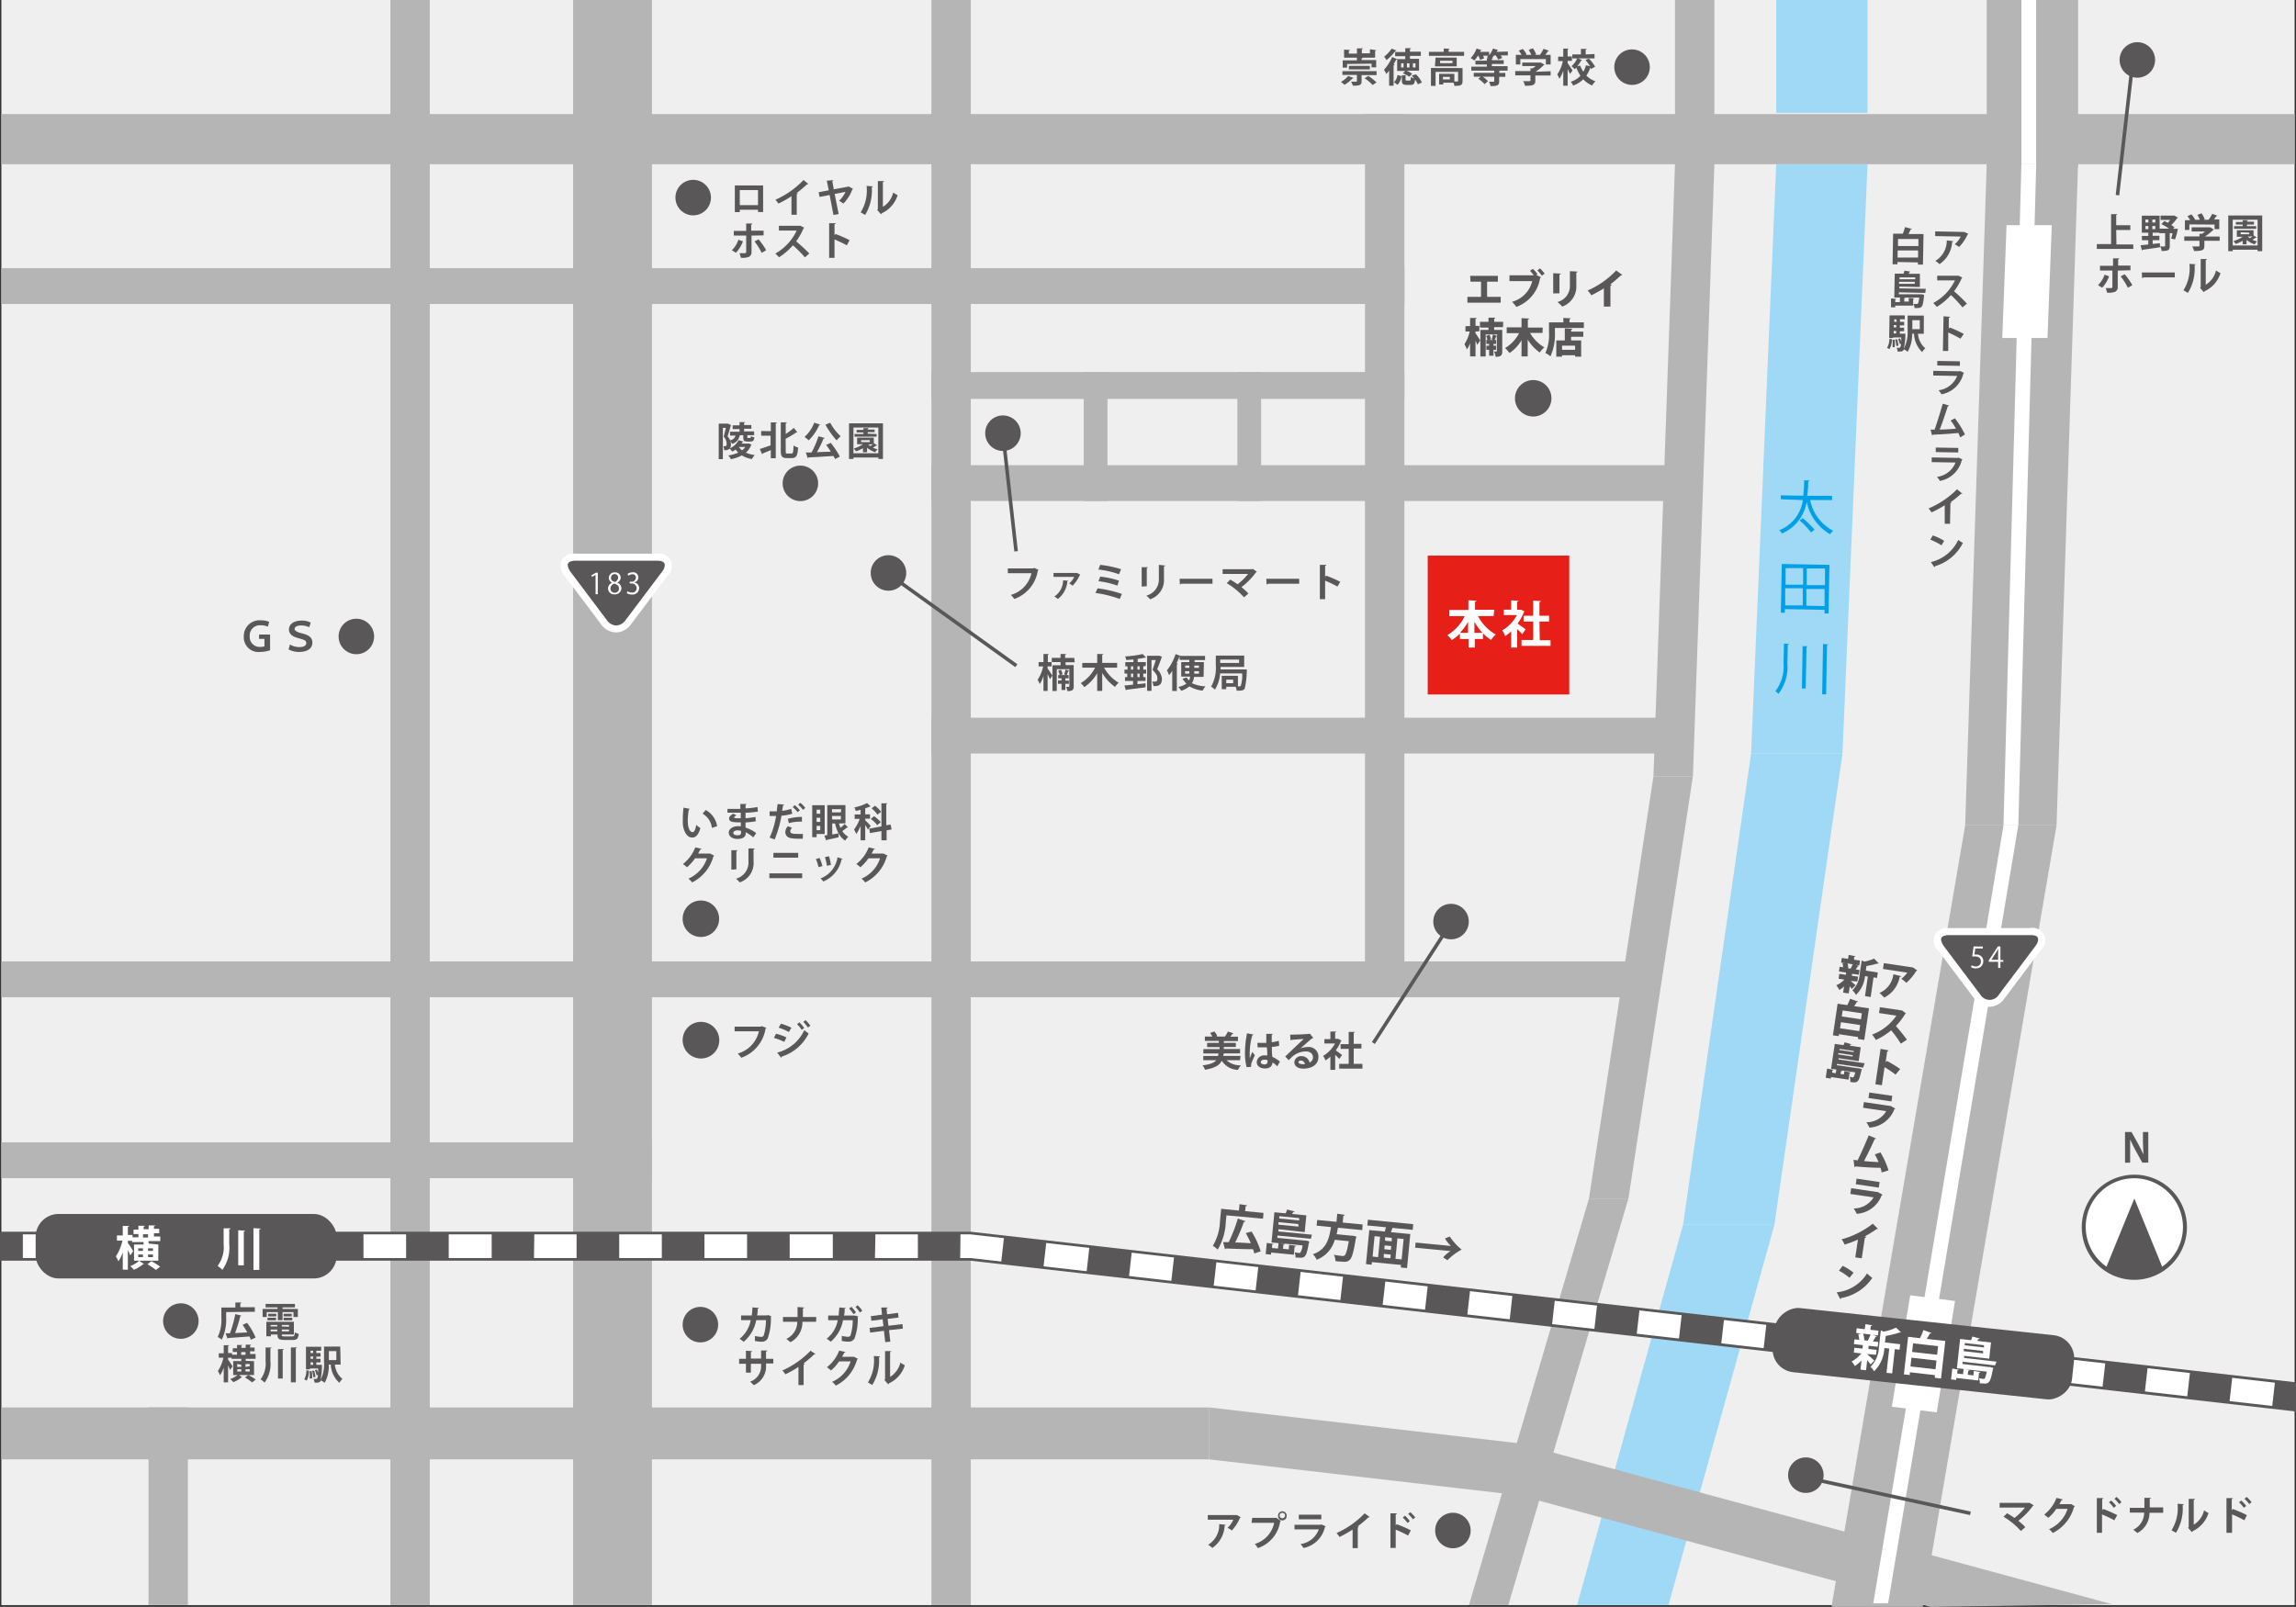
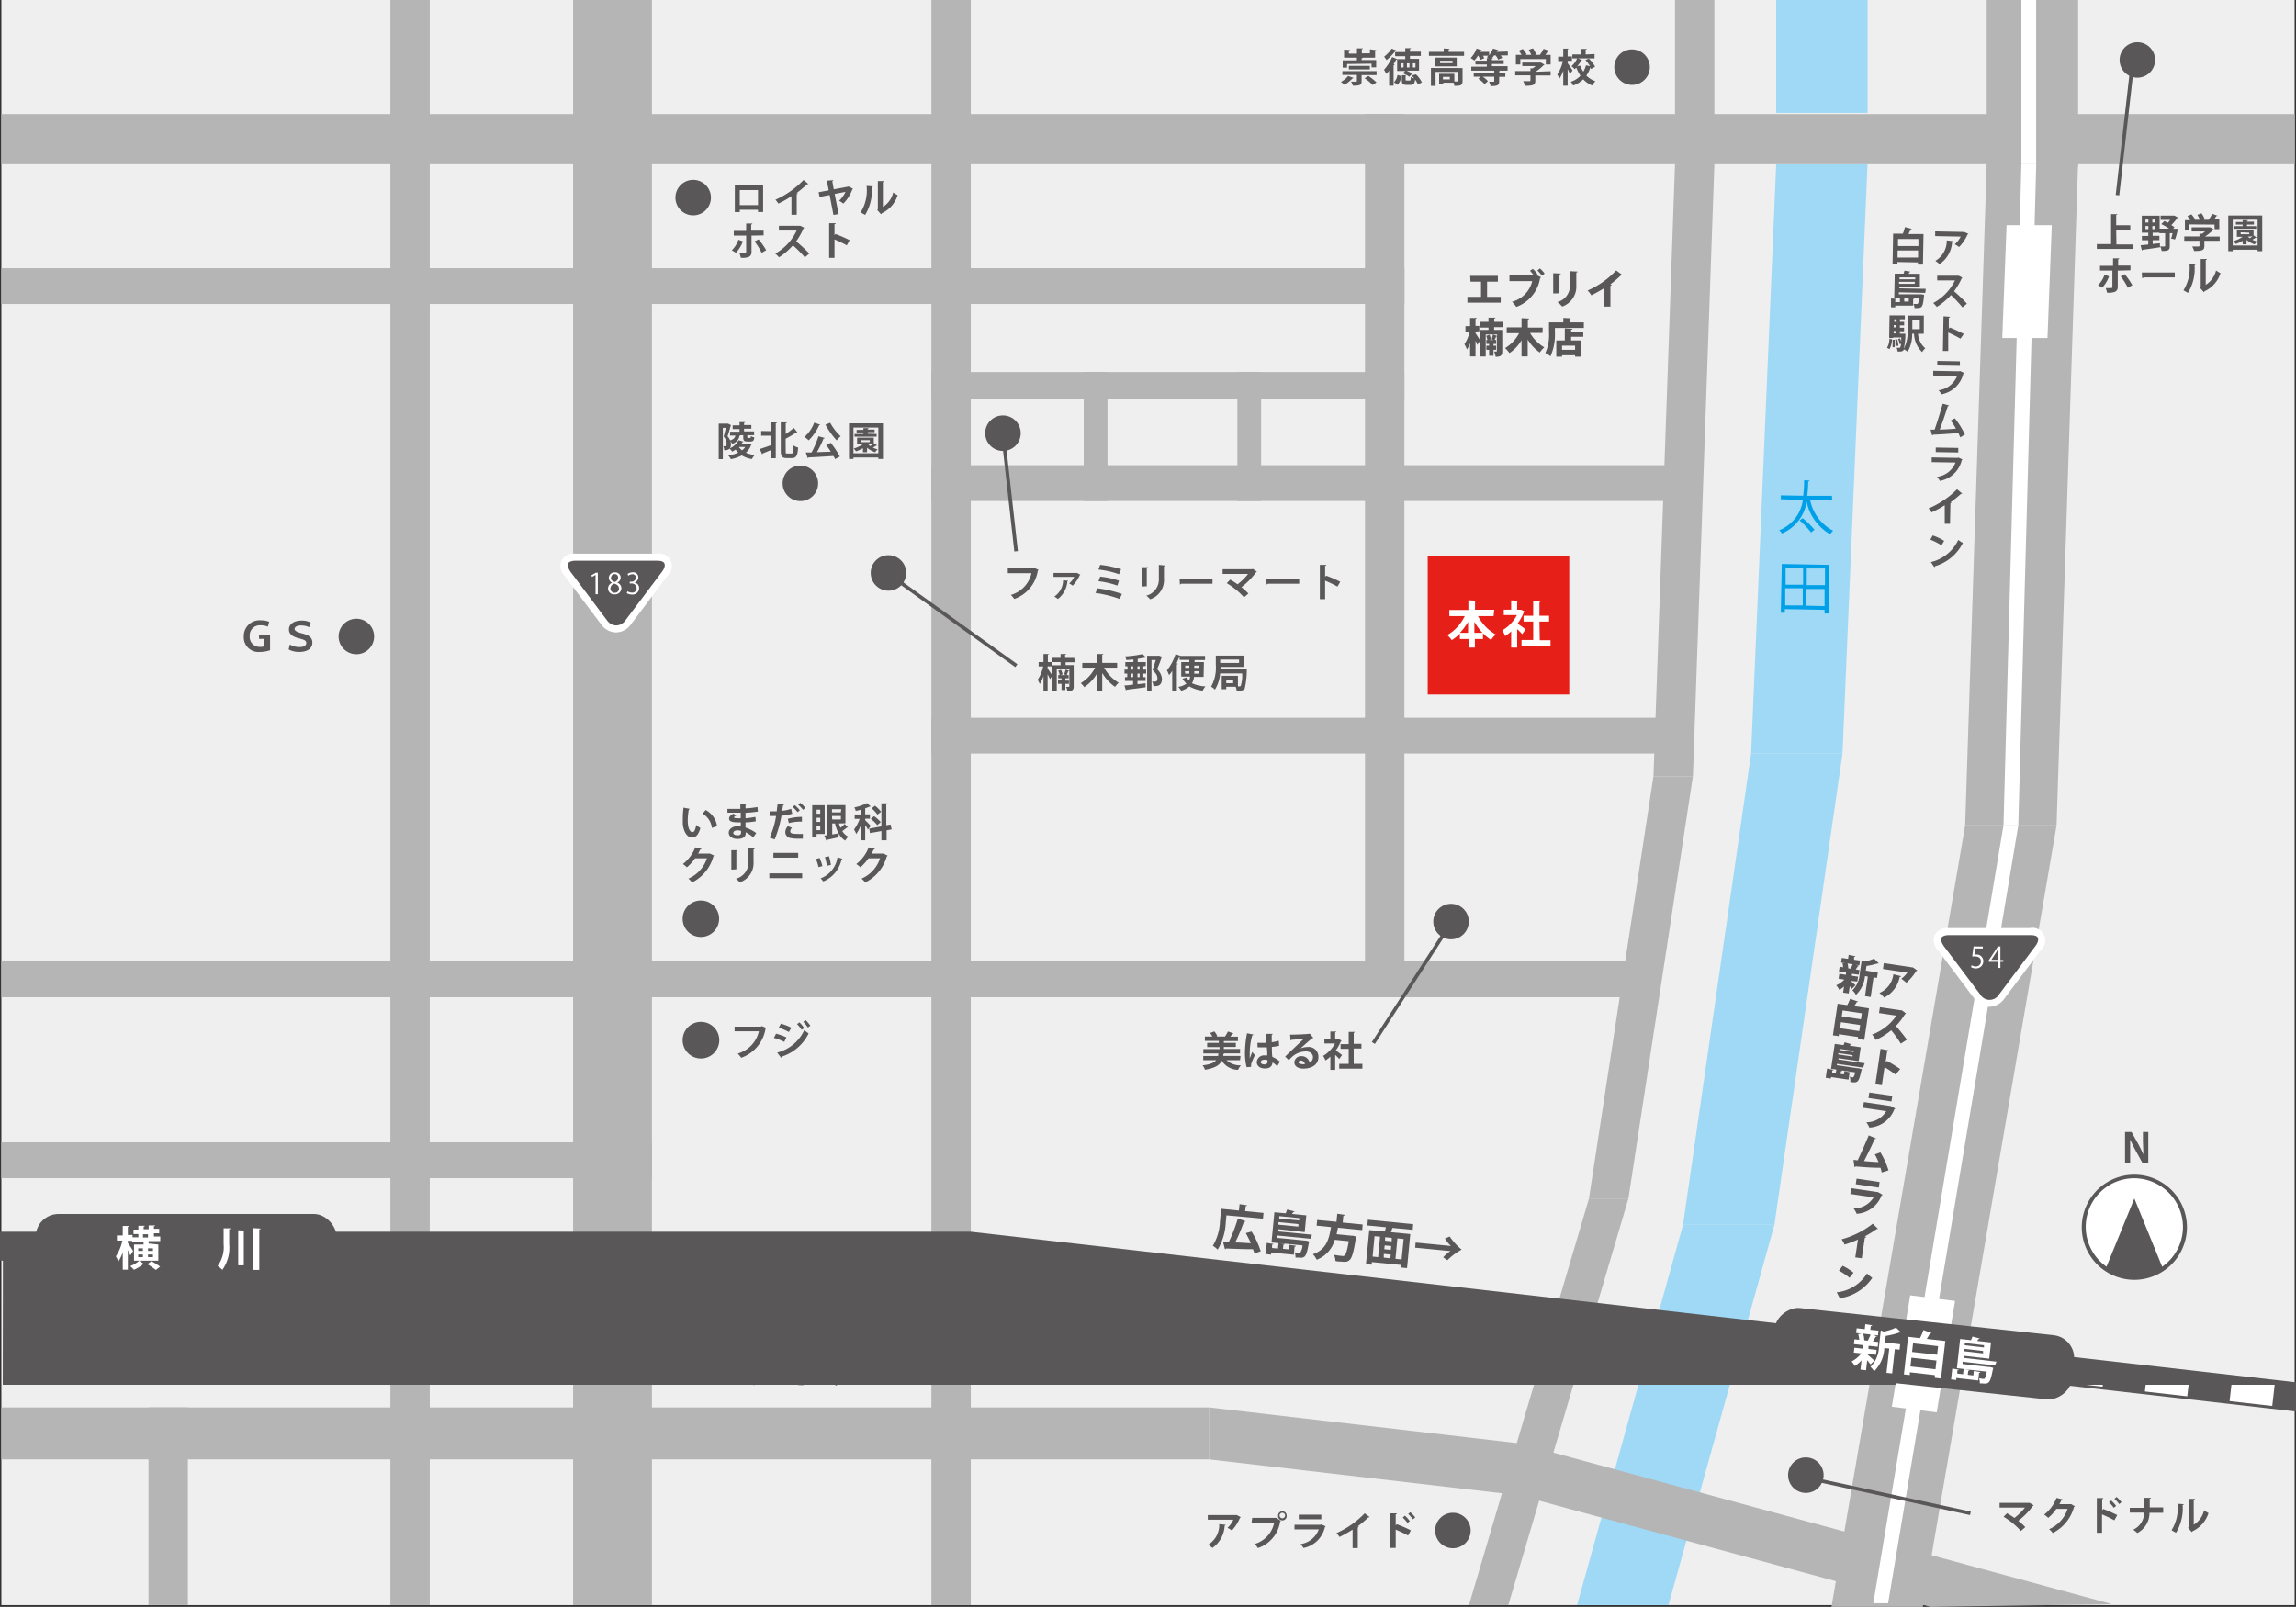
<svg xmlns="http://www.w3.org/2000/svg" id="レイヤー_1" data-name="レイヤー 1" viewBox="0 0 283.36 198.34">
  <rect x="0" y="0" width="283.36" height="198.34" fill="#333333" stroke="none" />
  <defs>
    <style>.cls-1{fill:#efefef;}.cls-2{fill:#b5b5b6;}.cls-3{fill:#9fd9f6;}.cls-4{fill:#fff;}.cls-5{fill:#595757;}.cls-6{fill:#e71f19;}.cls-7{fill:#00a0e9;}.cls-8{fill:none;stroke:#e71f19;stroke-miterlimit:10;}</style>
  </defs>
  <title>corpmap_20170227</title>
  <rect class="cls-1" x="0.17" width="283.02" height="198.12" />
  <rect class="cls-2" x="70.73" width="9.73" height="198.12" />
  <rect class="cls-2" x="245.19" width="11.28" height="20.6" />
  <rect class="cls-3" x="219.21" width="11.28" height="13.93" />
  <polygon class="cls-3" points="227.39 93.02 216.11 93.02 219.21 20.27 230.48 20.27 227.39 93.02" />
  <polygon class="cls-3" points="218.99 151.18 207.71 151.18 216.11 93.02 227.39 93.02 218.99 151.18" />
  <polygon class="cls-3" points="205.91 198.12 194.63 198.12 207.71 151.18 218.99 151.18 205.91 198.12" />
  <polygon class="cls-2" points="253.81 101.87 242.53 101.87 245.19 20.27 256.46 20.27 253.81 101.87" />
  <polygon class="cls-2" points="237.3 198.34 226.03 198.34 242.53 101.87 253.81 101.87 237.3 198.34" />
  <rect class="cls-2" x="48.18" width="4.86" height="198.12" />
  <rect class="cls-2" x="18.33" y="173.72" width="4.86" height="24.39" />
  <rect class="cls-2" x="114.95" width="4.86" height="198.12" />
  <rect class="cls-2" x="168.46" y="14.08" width="4.86" height="109.01" />
  <rect class="cls-2" x="206.72" width="4.86" height="20.27" />
  <polygon class="cls-2" points="208.93 95.82 204.06 95.82 206.72 20.27 211.58 20.27 208.93 95.82" />
  <polygon class="cls-2" points="200.97 147.94 196.1 147.94 204.06 95.82 208.93 95.82 200.97 147.94" />
  <polygon class="cls-2" points="186.15 198.12 181.29 198.12 196.1 147.94 200.97 147.94 186.15 198.12" />
  <rect class="cls-2" x="133.75" y="45.92" width="2.93" height="15.92" />
  <rect class="cls-2" x="152.71" y="45.92" width="2.93" height="15.92" />
  <rect class="cls-2" x="0.17" y="14.08" width="283.02" height="6.19" />
  <rect class="cls-2" x="0.17" y="33.1" width="173.16" height="4.42" />
  <rect class="cls-2" x="0.17" y="118.67" width="201.02" height="4.42" />
  <rect class="cls-2" x="0.17" y="141" width="80.3" height="4.42" />
  <rect class="cls-2" x="0.17" y="173.72" width="149.06" height="6.41" />
  <polygon class="cls-2" points="187.48 184.56 149.23 180.13 149.23 173.72 187.48 178.15 187.48 184.56" />
  <polygon class="cls-2" points="238.25 198.34 187.48 184.56 187.48 178.15 260.64 198 238.25 198.34" />
  <rect class="cls-2" x="114.95" y="88.59" width="90.88" height="4.42" />
  <rect class="cls-2" x="114.95" y="57.42" width="90.88" height="4.42" />
  <rect class="cls-2" x="114.95" y="45.92" width="58.37" height="3.32" />
  <polygon class="cls-4" points="247.64 27.79 253.22 27.79 252.69 41.72 247.11 41.72 247.64 27.79" />
  <rect class="cls-4" x="249.47" width="1.82" height="20.27" />
  <polygon class="cls-4" points="249.09 101.87 247.26 101.87 249.47 20.27 251.3 20.27 249.09 101.87" />
  <polygon class="cls-4" points="233.02 197.89 231.19 197.89 247.26 101.87 249.09 101.87 233.02 197.89" />
  <path class="cls-5" d="M235,390c1.56,0,2.07,1,1.13,2.27l-4.12,5.5a2,2,0,0,1-3.4,0l-4.12-5.5c-.93-1.24-.42-2.27,1.14-2.27Z" transform="translate(-154.22 -321.28)" />
  <path class="cls-4" d="M230.26,399.34a2.3,2.3,0,0,1-1.85-1l-4.52-6a1.75,1.75,0,0,1-.37-1.88,1.73,1.73,0,0,1,1.73-.84h10a1.57,1.57,0,0,1,1.35,2.72l-4.51,6A2.3,2.3,0,0,1,230.26,399.34Zm-5-8.85c-.48,0-.83.13-.93.34s0,.57.28,1l4.51,6a1.47,1.47,0,0,0,1.15.65,1.45,1.45,0,0,0,1.15-.65l4.52-6c.28-.39.39-.74.28-1s-.46-.34-.93-.34Z" transform="translate(-154.22 -321.28)" />
  <path class="cls-5" d="M404.43,436.26c1.56,0,2.07,1,1.14,2.26l-4.12,5.5a2,2,0,0,1-3.4,0l-4.12-5.5c-.94-1.24-.43-2.26,1.13-2.26Z" transform="translate(-154.22 -321.28)" />
  <path class="cls-4" d="M399.75,445.55a2.33,2.33,0,0,1-1.86-1l-4.51-6a1.71,1.71,0,0,1-.37-1.88,1.74,1.74,0,0,1,1.72-.84h10a1.57,1.57,0,0,1,1.36,2.72l-4.51,6A2.33,2.33,0,0,1,399.75,445.55Zm-5-8.85c-.47,0-.82.13-.93.34s0,.57.28,1l4.52,6a1.34,1.34,0,0,0,2.3,0l4.51-6c.29-.39.39-.74.29-1s-.46-.34-.94-.34Z" transform="translate(-154.22 -321.28)" />
  <rect class="cls-6" x="176.2" y="68.58" width="17.47" height="17.14" />
  <circle class="cls-4" cx="263.4" cy="151.48" r="6.27" />
  <path class="cls-5" d="M417.63,479.25a6.49,6.49,0,1,1,6.49-6.49A6.5,6.5,0,0,1,417.63,479.25Zm0-12.54a6,6,0,1,0,6,6.05A6.05,6.05,0,0,0,417.63,466.71Z" transform="translate(-154.22 -321.28)" />
  <path class="cls-5" d="M417.63,469.21l-3.56,8.71a6.25,6.25,0,0,0,7.11,0Z" transform="translate(-154.22 -321.28)" />
  <path class="cls-5" d="M186.19,399.6h1.36v1.94a3.88,3.88,0,0,1-1.24.21,1.81,1.81,0,0,1-2-1.9,1.94,1.94,0,0,1,2.13-2,2.52,2.52,0,0,1,1,.18l-.16.6a2,2,0,0,0-.88-.17,1.25,1.25,0,0,0-1.36,1.33,1.23,1.23,0,0,0,1.28,1.34,1.48,1.48,0,0,0,.54-.08v-.91h-.67Z" transform="translate(-154.22 -321.28)" />
  <path class="cls-5" d="M190,400.83a2.29,2.29,0,0,0,1.17.32c.57,0,.85-.2.85-.5s-.22-.4-.91-.58-1.23-.46-1.23-1.1.6-1.09,1.54-1.09a2.28,2.28,0,0,1,1.15.25l-.19.57a2.34,2.34,0,0,0-1-.22c-.54,0-.8.2-.8.43s.29.4,1,.57c.84.22,1.19.54,1.19,1.13s-.45,1.14-1.65,1.14a2.7,2.7,0,0,1-1.28-.31Z" transform="translate(-154.22 -321.28)" />
  <path class="cls-5" d="M198.2,397.65a2.19,2.19,0,1,1-2.19,2.19A2.19,2.19,0,0,1,198.2,397.65Z" transform="translate(-154.22 -321.28)" />
  <path class="cls-4" d="M227.72,394.62v-2.38h0l-.44.25-.07-.21.55-.31H228v2.65Z" transform="translate(-154.22 -321.28)" />
  <path class="cls-4" d="M229.77,393.21a.67.67,0,0,1-.41-.59.69.69,0,0,1,.75-.69.65.65,0,0,1,.71.64.68.68,0,0,1-.44.62v0a.75.75,0,0,1,.53.69.78.78,0,0,1-.83.76.74.74,0,0,1-.82-.7.77.77,0,0,1,.51-.73Zm.84.72c0-.33-.22-.5-.57-.61a.63.63,0,0,0-.48.59.5.5,0,0,0,.52.53A.49.49,0,0,0,230.61,393.93Zm-1-1.34c0,.28.2.44.49.52a.56.56,0,0,0,.4-.52.41.41,0,0,0-.43-.45A.43.43,0,0,0,229.64,392.59Z" transform="translate(-154.22 -321.28)" />
  <path class="cls-4" d="M232.52,393.18a.69.69,0,0,1,.58.69.81.81,0,0,1-.9.79,1.22,1.22,0,0,1-.63-.17l.09-.23a1,1,0,0,0,.54.16.53.53,0,0,0,.59-.55.6.6,0,0,0-.67-.57h-.18v-.22h.18a.54.54,0,0,0,.58-.49.41.41,0,0,0-.46-.43.87.87,0,0,0-.48.18l-.09-.22a1.12,1.12,0,0,1,.63-.2.62.62,0,0,1,.7.63.66.66,0,0,1-.48.62Z" transform="translate(-154.22 -321.28)" />
  <path class="cls-4" d="M398.93,438.11v.24H398l-.11.75h.21a.81.81,0,0,1,.89.81.88.88,0,0,1-.91.9,1.15,1.15,0,0,1-.61-.16l.08-.23a1,1,0,0,0,.53.15.6.6,0,0,0,.61-.63c0-.36-.23-.61-.73-.61l-.34,0,.17-1.23Z" transform="translate(-154.22 -321.28)" />
  <path class="cls-4" d="M401.1,440.75h-.28V440h-1.16v-.18l1.13-1.72h.31v1.68h.36V440h-.36Zm-1.14-1h.86v-.94c0-.15,0-.29,0-.43h0l-.21.4-.65,1Z" transform="translate(-154.22 -321.28)" />
  <path class="cls-5" d="M239.77,343.48a2.19,2.19,0,1,1-2.19,2.19A2.19,2.19,0,0,1,239.77,343.48Z" transform="translate(-154.22 -321.28)" />
  <path class="cls-5" d="M248.4,344.17v3.28h-.63v-.28h-2.25v.29h-.61v-3.29Zm-.63,2.43v-1.86h-2.25v1.86Z" transform="translate(-154.22 -321.28)" />
  <path class="cls-5" d="M254,344a.15.15,0,0,1-.15,0,14.85,14.85,0,0,1-1.32,1.11l.16.05a.17.17,0,0,1-.14.09v2.54h-.65v-2.29a11.82,11.82,0,0,1-1.62.91,2,2,0,0,0-.37-.47,11,11,0,0,0,3.48-2.44Z" transform="translate(-154.22 -321.28)" />
  <path class="cls-5" d="M259.51,344.6a.24.24,0,0,1-.1.06,4.77,4.77,0,0,1-1.11,1.75,3.64,3.64,0,0,0-.52-.35,3.55,3.55,0,0,0,.79-1.1l-1.34.26.49,2.48-.64.11-.47-2.46-1.24.24-.12-.58,1.25-.24-.24-1.19.8-.06c0,.06-.05.1-.12.13l.18,1,1.81-.34.07,0Z" transform="translate(-154.22 -321.28)" />
  <path class="cls-5" d="M261.93,344.28c0,.05,0,.1-.12.11a5.78,5.78,0,0,1-.82,3.42l-.55-.32a5.11,5.11,0,0,0,.73-3.26Zm1.25,2.53a2.78,2.78,0,0,0,1.27-1.77,4.45,4.45,0,0,0,.55.33,3.63,3.63,0,0,1-1.95,2.23.26.26,0,0,1-.11.12l-.46-.53.08-.1v-3.46l.76,0c0,.05,0,.1-.14.11Z" transform="translate(-154.22 -321.28)" />
  <path class="cls-5" d="M245.91,351.07a4.32,4.32,0,0,1-.86,1.41l-.51-.31a3.22,3.22,0,0,0,.81-1.3Zm1.06-.71v2a.63.63,0,0,1-.32.62,2.12,2.12,0,0,1-1,.11,3.23,3.23,0,0,0-.17-.56h.65c.13,0,.18-.06.18-.17v-2h-1.53v-.58h1.53v-.91l.76,0c0,.06-.05.11-.14.12v.76h1.53v.58Zm.87.46a9.66,9.66,0,0,1,.94,1.34l-.56.33a7.58,7.58,0,0,0-.88-1.41Z" transform="translate(-154.22 -321.28)" />
  <path class="cls-5" d="M253.47,349.38a.11.11,0,0,1-.08.08,8.39,8.39,0,0,1-.91,1.61,20.7,20.7,0,0,1,1.62,1.5l-.54.48a14.89,14.89,0,0,0-1.48-1.49,8,8,0,0,1-1.72,1.48,3.33,3.33,0,0,0-.46-.46,6.33,6.33,0,0,0,2.64-2.84h-2.19v-.59h2.54l.1,0Z" transform="translate(-154.22 -321.28)" />
  <path class="cls-5" d="M258.73,351.56a16.53,16.53,0,0,0-1.52-.73v2.28h-.66v-4.28l.8,0c0,.06,0,.11-.14.12v1.37l.12-.16a16,16,0,0,1,1.74.76Z" transform="translate(-154.22 -321.28)" />
  <path class="cls-5" d="M246.6,376l.37.16s0,.05-.06.07a2.14,2.14,0,0,1-.64.92,4.09,4.09,0,0,0,1.1.3,2.09,2.09,0,0,0-.35.49,3.31,3.31,0,0,1-1.25-.45,4.73,4.73,0,0,1-1.35.47,1.74,1.74,0,0,0-.32-.46,4.49,4.49,0,0,0,1.23-.36,2.83,2.83,0,0,1-.32-.37,4.23,4.23,0,0,1-.42.25,3.52,3.52,0,0,0-.32-.37.79.79,0,0,1-.67.19,1.36,1.36,0,0,0-.12-.48h.21c.15,0,.21-.08.21-.34a1.33,1.33,0,0,0-.37-.85c.09-.31.19-.74.27-1.08h-.37v3.86h-.51v-4.38H244l.08,0,.37.19-.05.07c-.1.39-.25.91-.39,1.3a1.63,1.63,0,0,1,.32.51c.44-.13.59-.33.66-.6h-.67v-.47h1.17v-.33h-.85v-.46h.85v-.4l.69,0s0,.07-.13.09v.27h.9v.46h-.9v.33h1.24V375h-.84v.22c0,.11,0,.12.1.12h.23c.08,0,.1,0,.11-.24a1.38,1.38,0,0,0,.43.17c-.05.41-.18.51-.48.51h-.37c-.44,0-.52-.13-.52-.55V375h-.35a.15.15,0,0,1-.11.06,1.22,1.22,0,0,1-.91,1,1.8,1.8,0,0,0-.21-.33h0a1.18,1.18,0,0,1,.06.36,1,1,0,0,1-.12.52,2.17,2.17,0,0,0,1.06-1l.61.18a.12.12,0,0,1-.12.06l-.11.18h.85Zm-1.19.45a1.67,1.67,0,0,0,.39.41,1.37,1.37,0,0,0,.39-.41Z" transform="translate(-154.22 -321.28)" />
  <path class="cls-5" d="M249.35,374.5v-1.08l.75,0c0,.05,0,.08-.14.1v4.32h-.61v-1l-1,.41a.15.15,0,0,1-.07.1l-.29-.65c.33-.1.83-.27,1.33-.45v-1.19h-1.16v-.58Zm1.84,2.45c0,.27,0,.31.2.31h.52c.19,0,.21-.2.25-1a1.58,1.58,0,0,0,.56.26c-.06.94-.21,1.3-.76,1.3h-.65c-.56,0-.73-.2-.73-.89v-3.52l.75,0c0,.05,0,.08-.14.1v1.34a11.55,11.55,0,0,0,1-.75l.44.54a.12.12,0,0,1-.12,0,10.62,10.62,0,0,1-1.33.79Z" transform="translate(-154.22 -321.28)" />
  <path class="cls-5" d="M255.46,373.7s-.07.06-.14.05a6,6,0,0,1-1.29,1.88,4.33,4.33,0,0,0-.52-.42,4.51,4.51,0,0,0,1.2-1.76Zm.55,1.64a.2.2,0,0,1-.16.08,12.19,12.19,0,0,1-.81,1.67l1.72-.06c-.19-.29-.39-.58-.58-.83l.57-.26a10.93,10.93,0,0,1,1.12,1.69l-.6.32c0-.11-.12-.25-.2-.39-1.13.08-2.3.14-3.07.18,0,.05-.06.07-.1.08l-.23-.69.71,0a11.81,11.81,0,0,0,.85-2Zm.67-1.88a6.43,6.43,0,0,0,1.29,1.67,3,3,0,0,0-.49.51,10.23,10.23,0,0,1-1.39-1.94Z" transform="translate(-154.22 -321.28)" />
  <path class="cls-5" d="M259,373.53h4.19v4.4h-.57v-.18h-3.07v.18H259Zm.55,3.7h3.07v-3.18h-3.07ZM262.1,376l.4.27a.13.13,0,0,1-.12,0l-.43.26a2.86,2.86,0,0,0,.58.21,1.74,1.74,0,0,0-.3.36,3,3,0,0,1-1-.55v.55h-.51v-.5a4.36,4.36,0,0,1-.85.39,4.29,4.29,0,0,0-.28-.35,4,4,0,0,0,1.13-.53H260v-.81h2.06v.7Zm.31-1.15v.33h-2.73v-.33h1.1v-.19h-.84v-.32h.84v-.22l.65,0s0,.07-.12.08v.1h.85v.32h-.85v.19Zm-1.91.76v.24h1.06v-.24Zm.89.53,0,0a1.21,1.21,0,0,0,.24.2l.34-.23Z" transform="translate(-154.22 -321.28)" />
  <path class="cls-5" d="M253,378.75a2.19,2.19,0,1,1-2.19,2.19A2.19,2.19,0,0,1,253,378.75Z" transform="translate(-154.22 -321.28)" />
  <path class="cls-5" d="M263.87,389.81a2.19,2.19,0,1,1-2.19,2.19A2.18,2.18,0,0,1,263.87,389.81Z" transform="translate(-154.22 -321.28)" />
  <path class="cls-5" d="M278,372.56a2.19,2.19,0,1,1-2.19,2.19A2.18,2.18,0,0,1,278,372.56Z" transform="translate(-154.22 -321.28)" />
  <path class="cls-4" d="M338.55,397.33h-1.92a5.58,5.58,0,0,0,2.19,2.27,3.11,3.11,0,0,0-.58.67,5.3,5.3,0,0,1-1-.83v.71h-1v1.06h-.78v-1.06h-1.07v-.66a6,6,0,0,1-1,.8,4,4,0,0,0-.55-.62,5.43,5.43,0,0,0,2.15-2.34h-1.9v-.76h2.35v-1.2l1,.05c0,.06-.06.1-.18.12v1h2.37Zm-3.15.7a7.19,7.19,0,0,1-1,1.36h1Zm.78,1.36h1a7,7,0,0,1-1-1.37Z" transform="translate(-154.22 -321.28)" />
  <path class="cls-4" d="M342.39,396.76a.2.2,0,0,1-.11.09,5.82,5.82,0,0,1-.77,1.4c.31.21.82.59,1,.7l-.43.61a7.14,7.14,0,0,0-.62-.63v2.28h-.74v-2a4.82,4.82,0,0,1-.74.58,2.9,2.9,0,0,0-.36-.7,4.78,4.78,0,0,0,1.81-1.89h-1.62v-.67h.91v-1.15l.91.05c0,.06-.06.1-.17.11v1h.37l.11,0Zm1.86,3.54h1.33V401H342v-.73h1.44V398h-1.19v-.72h1.19v-1.87l.94.06c0,.06-.06.1-.17.12v1.69h1.19V398h-1.19Z" transform="translate(-154.22 -321.28)" />
  <path class="cls-5" d="M321.28,330.9s-.07.05-.13.05a4.75,4.75,0,0,1-1,.8,5.28,5.28,0,0,0-.44-.36,2.91,2.91,0,0,0,.89-.73Zm2.83-.35h-1.85v.77c0,.45-.21.54-1.07.54a2.5,2.5,0,0,0-.23-.5l.46,0c.24,0,.26,0,.26-.08v-.75h-1.79v-.47h4.22Zm-3.64-1.37v.45h-.54v-.9h1.75v-.33l.71,0s0,.07-.13.09v.2h1.8v.9h-.57v-.45Zm3.59-1.71s0,.08-.13.09v.84H320.1v-1l.73.05s0,.08-.14.09v.36h1v-.65l.73,0c0,.05,0,.08-.13.09v.52h1v-.5Zm-.78,2.38h-2.59v-.44h2.59Zm.35,1.92a6,6,0,0,0-1-.83l.47-.29a7.78,7.78,0,0,1,1,.8Z" transform="translate(-154.22 -321.28)" />
  <path class="cls-5" d="M326.67,328.59a.17.17,0,0,1-.14.05c-.1.18-.2.38-.32.57l.13.05a.14.14,0,0,1-.13.08v2.52h-.55V330a4.71,4.71,0,0,1-.35.41,4.41,4.41,0,0,0-.28-.52,5.7,5.7,0,0,0,1-1.57Zm-.1-1.07s-.06.05-.13.05a7.77,7.77,0,0,1-1.1,1.13,2.94,2.94,0,0,0-.3-.42,4.69,4.69,0,0,0,.94-1Zm.61,3.16a1.89,1.89,0,0,1-.48,1.07l-.44-.32a1.59,1.59,0,0,0,.43-.9Zm1.79-.22a3.26,3.26,0,0,1,.73,1l-.5.23a2.66,2.66,0,0,0-.34-.59c-.05.53-.19.66-.55.66h-.49c-.49,0-.59-.15-.59-.6v-.59l.63,0-.5-.25.29-.28h-1v-1.46h1v-.36h-1.25v-.52h1.25v-.47l.71,0c0,.05,0,.07-.13.09v.34h1.34v.52h-1.34v.36h1.12v1.46h-1.56a2.49,2.49,0,0,1,.71.39l-.37.37a1.66,1.66,0,0,0-.31-.22s-.05.06-.13.08v.47c0,.12,0,.13.15.13h.35c.11,0,.14-.05.15-.45a1.29,1.29,0,0,0,.41.19l-.3-.36Zm-1.53-.85v-.52h-.3v.52Zm.73,0v-.52h-.31v.52Zm.42-.52v.52h.32v-.52Z" transform="translate(-154.22 -321.28)" />
  <path class="cls-5" d="M333,327.68h1.91v.49h-4.34v-.49h1.83v-.42l.73.05s0,.07-.13.08Zm1.72,2v1.59c0,.55-.25.61-1,.61a1.66,1.66,0,0,0-.11-.39h-1.27v.22h-.51v-1.32h1.88v.95h.23c.21,0,.23,0,.23-.09v-1.1h-2.78v1.73h-.57v-2.21Zm-3.33-1.29H334v1.08h-2.69Zm2.09.69v-.3h-1.53v.3Zm-.33,2v-.31h-.85v.31Z" transform="translate(-154.22 -321.28)" />
  <path class="cls-5" d="M340.31,327.64v.48h-.88a1.86,1.86,0,0,1,.19.31l-.5.21a2.72,2.72,0,0,0-.31-.52h-.2a2.91,2.91,0,0,1-.26.33h.12s0,.07-.13.09v.17h1.46v.47h-1.46v.27h1.94V330h-.92a.23.23,0,0,1-.11.05v.23H340v.48h-.76v.55c0,.48-.18.6-1.06.6a2.17,2.17,0,0,0-.19-.54h.38c.26,0,.26,0,.26-.08v-.54h-1.43a2.61,2.61,0,0,1,.65.55l-.41.37a3.44,3.44,0,0,0-.77-.66l.29-.26h-.86v-.48h2.53V330h-2.83v-.49h1.92v-.27h-1.41v-.47h1.41v-.31h.21l-.21-.13a1.45,1.45,0,0,0,.18-.17h-.65a2,2,0,0,1,.14.31l-.5.21a2.44,2.44,0,0,0-.22-.52h-.05a4.12,4.12,0,0,1-.44.59,3.64,3.64,0,0,0-.46-.3,3.28,3.28,0,0,0,.73-1.18l.63.2a.12.12,0,0,1-.13.05l-.07.16H338v.42a3,3,0,0,0,.48-.83l.64.19c0,.05-.06.06-.12.06l-.07.16Z" transform="translate(-154.22 -321.28)" />
  <path class="cls-5" d="M345.59,330.07v.53H343.7v.64c0,.53-.26.63-1.27.63a2.13,2.13,0,0,0-.23-.57l.57,0c.3,0,.33,0,.33-.1v-.62h-1.88v-.53h1.88v-.34h.29a4.39,4.39,0,0,0,.36-.28h-1.66V329h2.21l.09,0,.44.26a.18.18,0,0,1-.11.07,5.15,5.15,0,0,1-1,.81Zm-3.74-1.5v.67h-.55v-1.19H342a2.89,2.89,0,0,0-.35-.51l.5-.22a2.74,2.74,0,0,1,.47.67l-.13.06h.71a6,6,0,0,0-.31-.62l.51-.19a3,3,0,0,1,.4.74l-.16.07h.63a5,5,0,0,0,.45-.75l.68.25a.18.18,0,0,1-.15.05,2.91,2.91,0,0,1-.32.45h.66v1.19H345v-.67Z" transform="translate(-154.22 -321.28)" />
  <path class="cls-5" d="M347.69,329.07c.13.18.52.77.61.9l-.32.44c-.07-.16-.18-.39-.29-.61v2.06h-.54V330a4.15,4.15,0,0,1-.48,1,3.26,3.26,0,0,0-.26-.53,4.77,4.77,0,0,0,.69-1.65h-.58v-.54h.63v-1l.66,0s0,.07-.12.08v.89h.53v.54h-.53Zm2.62-.56a4.52,4.52,0,0,1,.77,1l-.5.29a1.07,1.07,0,0,0-.09-.19h0a3.5,3.5,0,0,1-.49,1,2.88,2.88,0,0,0,1.12.7,2.61,2.61,0,0,0-.41.52,3.15,3.15,0,0,1-1.09-.76,3.54,3.54,0,0,1-1.25.77,2.29,2.29,0,0,0-.29-.47,2.75,2.75,0,0,0,1.19-.74,4.94,4.94,0,0,1-.51-1l-.2.19a2.83,2.83,0,0,0-.4-.37,2.64,2.64,0,0,0,.72-1l.6.25a.12.12,0,0,1-.12.05,3.83,3.83,0,0,1-.49.72l.36-.1a3.68,3.68,0,0,0,.4.76,3.19,3.19,0,0,0,.32-.79l.51.11a6.85,6.85,0,0,0-.57-.76Zm.7-.56v.54h-2.74V328h1.06v-.68l.71,0c0,.05,0,.07-.13.09V328Z" transform="translate(-154.22 -321.28)" />
  <path class="cls-5" d="M355.63,327.38a2.19,2.19,0,1,1-2.18,2.18A2.17,2.17,0,0,1,355.63,327.38Z" transform="translate(-154.22 -321.28)" />
  <path class="cls-5" d="M418,326.49a2.19,2.19,0,1,1-2.19,2.19A2.19,2.19,0,0,1,418,326.49Z" transform="translate(-154.22 -321.28)" />
  <path class="cls-5" d="M333.3,432.84a2.19,2.19,0,1,1-2.19,2.19A2.19,2.19,0,0,1,333.3,432.84Z" transform="translate(-154.22 -321.28)" />
  <path class="cls-5" d="M240.66,482.59a2.19,2.19,0,1,1-2.19,2.19A2.19,2.19,0,0,1,240.66,482.59Z" transform="translate(-154.22 -321.28)" />
  <path class="cls-5" d="M249.42,483.76a.16.16,0,0,1-.06.08,7.43,7.43,0,0,1-.4,2.66.82.82,0,0,1-.74.39,4.11,4.11,0,0,1-.84-.1,4.3,4.3,0,0,0,0-.61,4.46,4.46,0,0,0,.77.11.32.32,0,0,0,.33-.19,6.64,6.64,0,0,0,.27-1.88h-1.2A4.6,4.6,0,0,1,246,486.9a3.81,3.81,0,0,0-.5-.37,3.84,3.84,0,0,0,1.37-2.31h-1.19v-.57H247a9.72,9.72,0,0,0,.08-1l.8.07c0,.05-.06.09-.15.1,0,.31,0,.53-.08.82h1.25l.11-.05Z" transform="translate(-154.22 -321.28)" />
  <path class="cls-5" d="M254.94,484.43h-1.69a2.78,2.78,0,0,1-1.48,2.52,4.35,4.35,0,0,0-.51-.41,2.32,2.32,0,0,0,1.36-2.11h-1.77v-.59h1.8v-1.23l.8.05c0,.06,0,.1-.14.11,0,.39,0,.74,0,1.07h1.65Z" transform="translate(-154.22 -321.28)" />
  <path class="cls-5" d="M260.15,483.77a.27.27,0,0,1-.07.08,7.09,7.09,0,0,1-.4,2.64.82.82,0,0,1-.77.39,4.34,4.34,0,0,1-.81-.09,4.3,4.3,0,0,0,0-.62,4.46,4.46,0,0,0,.77.11.31.31,0,0,0,.32-.19,6.11,6.11,0,0,0,.27-1.86h-1.2a4.5,4.5,0,0,1-1.52,2.66,2.82,2.82,0,0,0-.5-.37,3.75,3.75,0,0,0,1.37-2.29h-1.18v-.57h1.3c0-.34.05-.63.08-1l.8.07s-.06.09-.15.1c0,.31,0,.54-.09.83h1.25l.11,0Zm-.86-1.19a4.43,4.43,0,0,1,.57.69l-.3.22a4.45,4.45,0,0,0-.55-.7Zm.78-.19a3.83,3.83,0,0,1,.57.67l-.29.22a6.64,6.64,0,0,0-.55-.69Z" transform="translate(-154.22 -321.28)" />
  <path class="cls-5" d="M263.94,485.46l.16,1.42-.63.06-.16-1.4-1.7.22-.07-.57,1.71-.22-.1-.85-1.39.18-.07-.57,1.39-.18-.1-.88.78,0c0,.05,0,.1-.13.12l.07.71,1.35-.18.07.58-1.35.17.1.85,1.72-.21.06.56Z" transform="translate(-154.22 -321.28)" />
  <path class="cls-5" d="M249.66,489.57h-.9v.21a2.49,2.49,0,0,1-1.52,2.47,3.68,3.68,0,0,0-.45-.43,2,2,0,0,0,1.36-2v-.21h-1.26v1.1h-.61v-1.1h-.84V489h.84v-1l.76.05a.18.18,0,0,1-.15.12v.8h1.26v-1l.76,0c0,.05,0,.1-.15.11V489h.9Z" transform="translate(-154.22 -321.28)" />
  <path class="cls-5" d="M254.86,488.4a.16.16,0,0,1-.16.05,13.18,13.18,0,0,1-1.31,1.11l.16.05a.17.17,0,0,1-.15.09v2.54h-.64V490a12.44,12.44,0,0,1-1.62.91,2.32,2.32,0,0,0-.37-.47,11,11,0,0,0,3.48-2.44Z" transform="translate(-154.22 -321.28)" />
  <path class="cls-5" d="M260.1,489a.36.36,0,0,1-.11.1,5.1,5.1,0,0,1-2.62,3.21,2,2,0,0,0-.46-.47,4.1,4.1,0,0,0,2.29-2.52h-1.43a5.11,5.11,0,0,1-1,1.12,3.37,3.37,0,0,0-.5-.4,4.74,4.74,0,0,0,1.52-2.06l.78.18a.17.17,0,0,1-.16.08c-.08.18-.18.35-.26.51h1.38l.09,0Z" transform="translate(-154.22 -321.28)" />
  <path class="cls-5" d="M262.82,488.7a.13.13,0,0,1-.12.11,5.71,5.71,0,0,1-.83,3.42,5.47,5.47,0,0,0-.54-.31,5.16,5.16,0,0,0,.73-3.27Zm1.25,2.53a2.85,2.85,0,0,0,1.27-1.77,3.48,3.48,0,0,0,.55.33,3.63,3.63,0,0,1-1.95,2.23.26.26,0,0,1-.11.12l-.46-.53.08-.1v-3.46l.76,0a.14.14,0,0,1-.14.11Z" transform="translate(-154.22 -321.28)" />
  <path class="cls-5" d="M239.36,421.12a.17.17,0,0,1-.13.08,7.91,7.91,0,0,0-.13,1.34c0,1.07.31,1.45.59,1.45s.37-.49.47-.89a3.07,3.07,0,0,0,.5.39c-.23.8-.55,1.17-1,1.17-.75,0-1.12-.94-1.17-1.73,0-.18,0-.37,0-.57a11,11,0,0,1,.09-1.39Zm2.72,2.35a2.34,2.34,0,0,0-1.15-1.76l.38-.45a2.7,2.7,0,0,1,1.41,2Z" transform="translate(-154.22 -321.28)" />
  <path class="cls-5" d="M244,421.12c.3,0,.77,0,1.13,0h.46c0-.21,0-.45,0-.6l.76,0c0,.05-.05.08-.12.1v.44a10,10,0,0,0,1.47-.17l.06.56a12.79,12.79,0,0,1-1.53.15c0,.23,0,.45,0,.68a10.89,10.89,0,0,0,1.22-.17l.05.54a8.33,8.33,0,0,1-1.27.14c0,.24,0,.46,0,.64a4.49,4.49,0,0,1,1.32.68l-.37.53a4,4,0,0,0-.93-.63v.15c0,.39-.33.67-1,.67s-1.09-.32-1.09-.78.52-.79,1.11-.79l.38,0c0-.14,0-.31,0-.48h-.38c-.66,0-1.07-.1-1.07-.46,0-.21.15-.39.51-.61l.41.22c-.17.07-.3.16-.3.23s.07.12.55.12h.27l0-.69H244Zm1.68,2.72a1.75,1.75,0,0,0-.43-.07c-.3,0-.53.13-.53.32s.24.29.55.29.41-.12.41-.35Z" transform="translate(-154.22 -321.28)" />
  <path class="cls-5" d="M252,421.72a6.31,6.31,0,0,1-1.33.24,14.65,14.65,0,0,1-.84,2.93l-.63-.22A10,10,0,0,0,250,422h-.8v-.58h.89c0-.28.07-.62.1-.9l.79.07c0,.05-.06.1-.13.11,0,.18-.07.44-.1.66a4.86,4.86,0,0,0,1.11-.25Zm1.3,3.08h-.52a4.84,4.84,0,0,1-1-.08.74.74,0,0,1-.64-.74,1.14,1.14,0,0,1,.31-.72l.52.19a.68.68,0,0,0-.22.43c0,.27.25.33.92.33a6.4,6.4,0,0,0,.64,0Zm-1.85-2.45a6.47,6.47,0,0,1,1.74-.24v.59a5.38,5.38,0,0,0-1.61.18Zm.85-1.69a3.46,3.46,0,0,1,.63.64l-.28.23a3.24,3.24,0,0,0-.6-.63Zm.68-.29a2.84,2.84,0,0,1,.62.63l-.27.24a4,4,0,0,0-.61-.64Z" transform="translate(-154.22 -321.28)" />
  <path class="cls-5" d="M256,424.22h-1v.39h-.54v-3.94H256Zm-.55-3H255v.5h.45Zm-.45,1v.51h.45v-.51Zm0,1.53h.45v-.53H255Zm2.76-.83c.06.19.12.37.19.54a4.77,4.77,0,0,0,.51-.48l.43.44a.11.11,0,0,1-.08,0h-.06a6.67,6.67,0,0,1-.58.44,1.94,1.94,0,0,0,.75.7,2,2,0,0,0-.39.48,2.28,2.28,0,0,1-.81-.9l0,.48c-.53.13-1.09.25-1.46.33a.1.1,0,0,1-.07.08l-.23-.61.36-.06v-3.71h2.24v2.25Zm.28-1.76H256.9v.39H258Zm-1.11,1.27H258V422H256.9Zm0,.49v1.36l.78-.14a4.74,4.74,0,0,1-.43-1.22Z" transform="translate(-154.22 -321.28)" />
  <path class="cls-5" d="M261,422.52c.14.13.58.58.68.7l-.34.46a3.35,3.35,0,0,0-.34-.56V425h-.57v-1.78a4.32,4.32,0,0,1-.54,1,2.89,2.89,0,0,0-.27-.56,4.63,4.63,0,0,0,.7-1.31h-.62v-.54h.73v-.58c-.2.06-.4.1-.6.14a1.54,1.54,0,0,0-.17-.43,6.12,6.12,0,0,0,1.57-.54l.46.43s-.06,0-.12,0a4.54,4.54,0,0,1-.57.22v.74h.59v.54H261Zm3.26,1.14-.62.11V425H263v-1.14l-1.41.25-.09-.55,1.5-.28v-2.85l.73,0c0,.05,0,.08-.13.1v2.61l.53-.09Zm-1.77-.53a4.23,4.23,0,0,0-.8-.77l.4-.34a4.7,4.7,0,0,1,.83.73Zm-.28-2.4a4.08,4.08,0,0,1,.75.75l-.45.35a4.23,4.23,0,0,0-.72-.78Z" transform="translate(-154.22 -321.28)" />
  <path class="cls-5" d="M242.36,426.89s-.07.07-.1.1a5.06,5.06,0,0,1-2.63,3.21,2.2,2.2,0,0,0-.45-.47,4.14,4.14,0,0,0,2.29-2.51H240a5.66,5.66,0,0,1-1,1.11,3.37,3.37,0,0,0-.5-.4,4.84,4.84,0,0,0,1.53-2.06l.77.18a.15.15,0,0,1-.16.09c-.08.17-.18.34-.26.5h1.39l.09,0Z" transform="translate(-154.22 -321.28)" />
  <path class="cls-5" d="M244.48,428.62v-2.4l.76,0c0,.06-.05.09-.14.1v2.26Zm2.88-2.61c0,.05,0,.09-.14.1v1.52a2.5,2.5,0,0,1-1.71,2.56,2.81,2.81,0,0,0-.46-.45,2.06,2.06,0,0,0,1.54-2.11V426Z" transform="translate(-154.22 -321.28)" />
  <path class="cls-5" d="M253.22,429.08v.59h-4.05v-.59Zm-.49-2.53v.59h-3.06v-.59Z" transform="translate(-154.22 -321.28)" />
  <path class="cls-5" d="M255.37,427.18a6,6,0,0,1,.35,1l-.48.13a5.13,5.13,0,0,0-.33-1Zm2.83.11a.1.1,0,0,1-.12.06,3.76,3.76,0,0,1-2.26,2.73,2.3,2.3,0,0,0-.33-.38,3.27,3.27,0,0,0,2.09-2.61Zm-1.67-.32a6.86,6.86,0,0,1,.24,1.07l-.5.1a6.61,6.61,0,0,0-.24-1.07Z" transform="translate(-154.22 -321.28)" />
  <path class="cls-5" d="M263.77,426.89a.36.36,0,0,1-.11.1A5.08,5.08,0,0,1,261,430.2a2.54,2.54,0,0,0-.46-.47,4.08,4.08,0,0,0,2.29-2.51h-1.43a5.37,5.37,0,0,1-1,1.11,2.58,2.58,0,0,0-.5-.4,4.76,4.76,0,0,0,1.53-2.06l.77.18a.15.15,0,0,1-.16.09c-.07.17-.17.34-.25.5h1.38l.09,0Z" transform="translate(-154.22 -321.28)" />
  <path class="cls-5" d="M282.4,391.63a.22.22,0,0,1-.1.09,4.43,4.43,0,0,1-2.9,3.49,4.11,4.11,0,0,0-.42-.5,3.63,3.63,0,0,0,2.54-2.68H278.6v-.59h3.15l.11-.07Z" transform="translate(-154.22 -321.28)" />
  <path class="cls-5" d="M287.55,392.21a.22.22,0,0,1-.07.06,4.57,4.57,0,0,1-.88,1.3,2.65,2.65,0,0,0-.43-.28,2.23,2.23,0,0,0,.62-.81h-2.55V392h2.83l.06,0Zm-1.5.75a.12.12,0,0,1-.1.07,3.06,3.06,0,0,1-1.17,2.18,2.83,2.83,0,0,0-.44-.3,2.42,2.42,0,0,0,1.08-2Z" transform="translate(-154.22 -321.28)" />
  <path class="cls-5" d="M289.68,393.9a14.71,14.71,0,0,1,3,.69l-.27.62a14.19,14.19,0,0,0-3-.74ZM290,391a13.33,13.33,0,0,1,2.58.54l-.26.62a11,11,0,0,0-2.54-.58Zm0,1.45a11.3,11.3,0,0,1,2.32.5l-.2.61a10.67,10.67,0,0,0-2.33-.54Z" transform="translate(-154.22 -321.28)" />
  <path class="cls-5" d="M295.12,393.68v-2.39l.77,0c0,.05-.05.08-.14.1v2.25Zm2.89-2.6c0,.05,0,.08-.14.1v1.52a2.49,2.49,0,0,1-1.71,2.55,2.53,2.53,0,0,0-.47-.45,2.06,2.06,0,0,0,1.55-2.11V391Z" transform="translate(-154.22 -321.28)" />
  <path class="cls-5" d="M299.8,392.72h4.06v.61H300a.22.22,0,0,1-.16.09Z" transform="translate(-154.22 -321.28)" />
  <path class="cls-5" d="M309.33,391.84a.12.12,0,0,1-.1.08,8.64,8.64,0,0,1-1.8,1.83,7.4,7.4,0,0,1,.86.79l-.54.47a9.26,9.26,0,0,0-2.13-1.75l.43-.44a9.1,9.1,0,0,1,.9.58,6.88,6.88,0,0,0,1.3-1.28h-3.14v-.58h3.63l.08-.05Z" transform="translate(-154.22 -321.28)" />
  <path class="cls-5" d="M310.5,392.72h4.06v.61h-3.85a.24.24,0,0,1-.17.09Z" transform="translate(-154.22 -321.28)" />
  <path class="cls-5" d="M319.28,393.68a15.37,15.37,0,0,0-1.52-.73v2.28h-.65V391l.8,0c0,.06-.05.11-.15.12v1.37l.12-.16a15.38,15.38,0,0,1,1.75.76Z" transform="translate(-154.22 -321.28)" />
  <path class="cls-5" d="M283.51,403.52v.28c.14.18.51.74.59.87l-.3.44c-.06-.15-.18-.39-.29-.61v2.06H283v-1.85a4.08,4.08,0,0,1-.46,1,3.16,3.16,0,0,0-.26-.52,4.88,4.88,0,0,0,.68-1.65h-.56V403h.6v-1l.67,0s0,.07-.13.08V403H284v.54Zm3.35-.5h-1.13v.35h1V406c0,.44-.15.58-.78.58a2,2,0,0,0-.16-.52c.4,0,.4,0,.4-.07v-2.11h-1.55v2.69h-.53v-3.18h1V403h-1.09v-.52h1.09V402l.69,0c0,.05,0,.07-.13.09v.4h1.13Zm-.72,2.66h-.44v.77h-.47v-.77h-.44v-.42h.44V405h-.41v-.4H285a2.28,2.28,0,0,0-.18-.54l.34-.11a2.11,2.11,0,0,1,.2.56l-.26.09h.66l-.22-.09a3.12,3.12,0,0,0,.19-.59l.46.16s-.05.05-.11.05-.14.33-.21.47h.24v.4h-.41v.29h.44Z" transform="translate(-154.22 -321.28)" />
  <path class="cls-5" d="M292.09,403.69h-1.61a5,5,0,0,0,1.8,1.86,3.16,3.16,0,0,0-.45.51,5.48,5.48,0,0,1-1.58-1.72v2.22h-.62v-2.19a5.19,5.19,0,0,1-1.59,1.72,3.36,3.36,0,0,0-.44-.49,4.74,4.74,0,0,0,1.77-1.91h-1.58v-.58h1.84V402l.76,0c0,.06-.05.08-.14.1v1h1.84Z" transform="translate(-154.22 -321.28)" />
  <path class="cls-5" d="M295.32,403.52v.41h.35v.49h-.35v.44h.28v.47h-1v.4l1-.11v.49c-.85.12-1.77.23-2.34.3a.1.1,0,0,1-.09.07l-.18-.6c.29,0,.66-.05,1.07-.1v-.45h-1v-.47h.28v-.44H293v-.49h.37v-.41h-.27V403h1v-.32l-.88.07a2.35,2.35,0,0,0-.14-.45,13.16,13.16,0,0,0,2.16-.29l.43.44s0,0-.13,0a8.22,8.22,0,0,1-.91.15V403h1v.48Zm-1.52,0v.41h.27v-.41Zm0,1.34h.27v-.44h-.27Zm1.07-1.34h-.27v.41h.27Zm0,1.34v-.44h-.27v.44Zm2.4-2.65.36.14s0,0-.05.08c-.14.41-.33.92-.55,1.45a1.87,1.87,0,0,1,.59,1.17c0,.9-.58.91-.9.91h-.15a1.26,1.26,0,0,0-.17-.55h.24c.25,0,.42,0,.42-.39s-.17-.58-.6-1.07c.16-.43.29-.84.4-1.2h-.53v3.8h-.54v-4.33h1.37Z" transform="translate(-154.22 -321.28)" />
  <path class="cls-5" d="M302.76,404.83h-1.18a1.93,1.93,0,0,1-.25.78A4.44,4.44,0,0,0,303,406a2.16,2.16,0,0,0-.36.53A4.37,4.37,0,0,1,301,406a2.78,2.78,0,0,1-1,.54,3.16,3.16,0,0,0-.36-.48,2.27,2.27,0,0,0,1-.4,2.94,2.94,0,0,1-.48-.61l.52-.15a1.39,1.39,0,0,0,.29.36,1.57,1.57,0,0,0,.13-.47H300V403H301v-.27h-1.2v-.47h0c-.11.3-.24.6-.38.89l.17.05a.14.14,0,0,1-.13.09v3.28h-.57v-2.48a3.53,3.53,0,0,1-.39.52,5.05,5.05,0,0,0-.26-.59,6.24,6.24,0,0,0,1.06-2l.64.22h3v.51h-1.29V403h1.15Zm-2.27-1.4v.28H301v-.28Zm0,1H301v-.3h-.54Zm1.7-1h-.58v.28h.58Zm0,1v-.3h-.58v.3Z" transform="translate(-154.22 -321.28)" />
  <path class="cls-5" d="M307.77,403.91l.32,0a9.92,9.92,0,0,1-.26,2.38c-.12.16-.26.24-.76.24h-.23a1.47,1.47,0,0,0-.12-.48h-1.16v.3H305v-1.66H307V406h.19a.16.16,0,0,0,.16-.08,4.16,4.16,0,0,0,.17-1.52h-2.72a4.34,4.34,0,0,1-.64,2,2.4,2.4,0,0,0-.47-.37,4.76,4.76,0,0,0,.58-2.67V402.2h3.5v1.4h-2.92c0,.1,0,.21,0,.31h3Zm-.63-1.22h-2.33v.42h2.33Zm-.73,2.92v-.44h-.85v.44Z" transform="translate(-154.22 -321.28)" />
  <path class="cls-5" d="M405.21,507.08a.16.16,0,0,1-.11.08,8.58,8.58,0,0,1-1.79,1.83,7.35,7.35,0,0,1,.86.78l-.54.48a9.4,9.4,0,0,0-2.14-1.76l.43-.43a8.59,8.59,0,0,1,.91.58,7.19,7.19,0,0,0,1.3-1.28H401v-.58h3.63l.08,0Z" transform="translate(-154.22 -321.28)" />
  <path class="cls-5" d="M410.29,507.2a.53.53,0,0,1-.11.09,5.08,5.08,0,0,1-2.62,3.21,2,2,0,0,0-.46-.47,4.08,4.08,0,0,0,2.29-2.51H408a5.07,5.07,0,0,1-1,1.11,3.37,3.37,0,0,0-.5-.4,4.74,4.74,0,0,0,1.52-2.06l.78.18a.16.16,0,0,1-.16.09c-.08.17-.18.34-.26.5h1.39l.08,0Z" transform="translate(-154.22 -321.28)" />
  <path class="cls-5" d="M415.16,508.93a16.53,16.53,0,0,0-1.52-.73v2.27H413v-4.28l.8,0c0,.06,0,.1-.14.12v1.39l.12-.17a16,16,0,0,1,1.74.76Zm-.39-2.44a4.34,4.34,0,0,1,.61.66l-.29.24a4.1,4.1,0,0,0-.59-.68Zm.67-.44a4,4,0,0,1,.6.65l-.28.23a3.94,3.94,0,0,0-.59-.65Z" transform="translate(-154.22 -321.28)" />
  <path class="cls-5" d="M421.19,508H419.5A2.81,2.81,0,0,1,418,510.5a5.37,5.37,0,0,0-.51-.41,2.31,2.31,0,0,0,1.35-2.11h-1.77v-.59h1.8v-1.23l.81,0c0,.06-.06.1-.15.11,0,.39,0,.74,0,1.07h1.66Z" transform="translate(-154.22 -321.28)" />
  <path class="cls-5" d="M423.71,506.94c0,.06,0,.1-.12.11a5.76,5.76,0,0,1-.82,3.42l-.55-.31a5.16,5.16,0,0,0,.74-3.27Zm1.25,2.53a2.75,2.75,0,0,0,1.27-1.77,4.53,4.53,0,0,0,.55.34,3.69,3.69,0,0,1-1.95,2.23.41.41,0,0,1-.11.12l-.46-.54.08-.1v-3.46l.76,0c0,.05,0,.1-.14.12Z" transform="translate(-154.22 -321.28)" />
-   <path class="cls-5" d="M431.21,508.93a15.37,15.37,0,0,0-1.52-.73v2.27H429v-4.28l.79,0c0,.06,0,.1-.14.12v1.39l.12-.17a17.11,17.11,0,0,1,1.75.76Zm-.39-2.44a3.88,3.88,0,0,1,.61.66l-.28.24a4.72,4.72,0,0,0-.6-.68Zm.67-.44a4.62,4.62,0,0,1,.61.65l-.29.23a3.54,3.54,0,0,0-.59-.65Z" transform="translate(-154.22 -321.28)" />
  <path class="cls-5" d="M416.48,464.8V461h.8l.87,1.56c.21.39.42.83.6,1.22h0c0-.47-.06-1-.06-1.59V461h.66v3.78h-.74l-.88-1.59c-.22-.39-.43-.86-.62-1.26h0c0,.46,0,1,0,1.62v1.23Z" transform="translate(-154.22 -321.28)" />
  <path class="cls-5" d="M415.42,351.45h2.08V352H413v-.59h1.76v-3.7l.77,0s0,.09-.14.1v1.27h1.74v.59h-1.74Z" transform="translate(-154.22 -321.28)" />
  <path class="cls-5" d="M422.64,349.52H423a7,7,0,0,1-.35,1.31l-.48-.1a5.39,5.39,0,0,0,.17-.67H422v1.58c0,.54-.22.62-1,.62a2,2,0,0,0-.17-.56v.09c-.8.13-1.65.25-2.18.32a.09.09,0,0,1-.09.08l-.16-.64.95-.09v-.53h-.79v-.53h.79V350h-.8v-2.1h2.2v1.6h1.16a6.57,6.57,0,0,0-.95-.56l.37-.38a4.37,4.37,0,0,1,.43.22,3.51,3.51,0,0,0,.29-.36h-1.18v-.53h1.6l.1,0,.44.25a.15.15,0,0,1-.1.07,5.82,5.82,0,0,1-.72.85,3.69,3.69,0,0,1,.39.27l-.17.19ZM419,348.38v.37h.36v-.37Zm0,.8v.38h.36v-.38Zm.85-.43h.37v-.37h-.37Zm0,.81h.37v-.38h-.37Zm.94,2.14h.4c.22,0,.24,0,.24-.08v-1.56h-.71V350h-.83v.39h.83v.53h-.83v.47l.89-.09Z" transform="translate(-154.22 -321.28)" />
  <path class="cls-5" d="M428.16,350.48V351h-1.89v.64c0,.53-.25.62-1.27.62a2.07,2.07,0,0,0-.23-.56h.57c.31,0,.33,0,.33-.09V351h-1.88v-.54h1.88v-.33H426a4.39,4.39,0,0,0,.36-.28h-1.66v-.51h2.21l.09,0,.44.27a.18.18,0,0,1-.11.07,5.13,5.13,0,0,1-1,.8Zm-3.74-1.5v.68h-.55v-1.2h.65a4,4,0,0,0-.34-.5l.49-.22a2.74,2.74,0,0,1,.47.67l-.13,0h.71a4.38,4.38,0,0,0-.31-.61l.51-.19a3,3,0,0,1,.4.74l-.16.06h.63a4.44,4.44,0,0,0,.45-.74l.68.25a.17.17,0,0,1-.14,0c-.09.13-.2.29-.32.44h.65v1.2h-.58V349Z" transform="translate(-154.22 -321.28)" />
  <path class="cls-5" d="M429.22,347.88h4.19v4.4h-.57v-.18h-3.07v.18h-.55Zm.55,3.7h3.07V348.4h-3.07Zm2.58-1.24.4.27a.13.13,0,0,1-.12,0l-.43.26a2.86,2.86,0,0,0,.58.21,1.74,1.74,0,0,0-.3.36,2.83,2.83,0,0,1-1-.55v.55H431V351a5,5,0,0,1-.85.39l-.29-.35a4,4,0,0,0,1.13-.53h-.71v-.81h2.06v.7Zm.32-1.15v.33h-2.73v-.33H431V349h-.84v-.32H431v-.22l.66,0s0,.07-.13.08v.1h.86V349h-.86v.19Zm-1.92.76v.24h1.06V350Zm.89.53,0,0a1.29,1.29,0,0,0,.25.2l.33-.23Z" transform="translate(-154.22 -321.28)" />
  <path class="cls-5" d="M414.51,355.39a4.09,4.09,0,0,1-.85,1.4l-.51-.31a3.45,3.45,0,0,0,.81-1.3Zm1.07-.71v2a.62.62,0,0,1-.32.61,2.19,2.19,0,0,1-1,.11,4.33,4.33,0,0,0-.16-.56h.65c.13,0,.17-.06.17-.17v-2h-1.53v-.58H415v-.92l.77,0a.14.14,0,0,1-.14.12v.77h1.52v.58Zm.86.45a8.47,8.47,0,0,1,.94,1.35l-.55.32a7.62,7.62,0,0,0-.89-1.41Z" transform="translate(-154.22 -321.28)" />
  <path class="cls-5" d="M418.55,354.91h4.07v.61h-3.86a.21.21,0,0,1-.17.09Z" transform="translate(-154.22 -321.28)" />
  <path class="cls-5" d="M425.19,353.9a.13.13,0,0,1-.13.1,5.65,5.65,0,0,1-.82,3.43l-.55-.32a5.13,5.13,0,0,0,.74-3.26Zm1.25,2.53a2.85,2.85,0,0,0,1.27-1.77,3.34,3.34,0,0,0,.55.33,3.63,3.63,0,0,1-1.95,2.23.44.44,0,0,1-.11.12l-.46-.53.08-.11v-3.45l.75,0c0,.06,0,.11-.13.12Z" transform="translate(-154.22 -321.28)" />
  <path class="cls-5" d="M305.58,471.29l-.08.85a7.19,7.19,0,0,1-1,3.38,3,3,0,0,0-.6-.47,6.25,6.25,0,0,0,.88-3l.15-1.57,2.19.22.08-.79.93.14c0,.06-.06.09-.18.11l-.06.61,2.27.22-.07.71Zm3.1,2a10.29,10.29,0,0,1,1.13,2.44l-.8.27c0-.16-.09-.34-.15-.53-1.23,0-2.5-.06-3.33-.09a.15.15,0,0,1-.13.09l-.23-.87.69,0a19.46,19.46,0,0,0,1.13-2.92l.94.33a.2.2,0,0,1-.2.09,22,22,0,0,1-1.07,2.54c.6,0,1.27.07,1.93.09-.18-.43-.41-.86-.62-1.25Z" transform="translate(-154.22 -321.28)" />
  <path class="cls-5" d="M316,474.18l-4.13-.4,0,.29,3.36.33h.16l.41.11c0,.06,0,.13-.05.19-.32,1.77-.45,1.89-1.35,1.8l-.29,0a1.63,1.63,0,0,0-.12-.65,2.5,2.5,0,0,0,.5.07.21.21,0,0,0,.19,0,1.88,1.88,0,0,0,.29-.92l-2.92-.29h0l.73.11c0,.05-.06.08-.17.09l-.05.51.71.07.05-.57.84.13c0,.06-.06.1-.17.1l-.09,1-2.81-.27,0,.26-.67-.07.14-1.38.82.13c0,.06-.07.08-.17.09l0,.41.73.07.07-.67-.87-.08.36-3.73,1.39.13a4,4,0,0,0,.18-.47l.93.24c0,.05-.07.07-.16.06l-.17.25,1.77.17-.2,2.07L312,473l0,.28,4.13.4Zm-4-1.74,2.46.24,0-.31-2.46-.24Zm2.56-.81-2.46-.24,0,.29,2.46.24Z" transform="translate(-154.22 -321.28)" />
  <path class="cls-5" d="M322.34,473.11l-3-.29c-.05.26-.1.53-.16.8l1.83.18h.17l.43.11c0,.06,0,.15-.06.22-.28,1.73-.48,2.41-.76,2.66s-.48.27-1.12.2c-.2,0-.42,0-.64-.08a1.64,1.64,0,0,0-.19-.75,9.53,9.53,0,0,0,1,.14.39.39,0,0,0,.31-.05c.17-.12.34-.65.53-1.77l-1.73-.17a3.68,3.68,0,0,1-2.23,2.46,2.37,2.37,0,0,0-.47-.68c1.75-.61,2-2,2.24-3.35l-1.78-.18.07-.7,2.38.23.1-1,.93.14c0,.06-.06.09-.18.11l-.08.84,2.46.24Z" transform="translate(-154.22 -321.28)" />
  <path class="cls-5" d="M328.57,473.08l-2.5-.24c-.05.16-.12.35-.19.53l2.39.23-.4,4.2-.76-.07,0-.32-3.59-.35,0,.32-.72-.07.41-4.2,1.91.18.15-.53-2.3-.22.07-.71,5.59.55Zm-4.71.78-.24,2.52.68.07.24-2.52Zm1.14,2.19,0,.46.81.08.05-.46Zm.87-.5.05-.47-.81-.08-.05.47Zm.11-1.05,0-.43-.82-.08,0,.43Zm1.22,2.23.25-2.52-.77-.08-.24,2.53Z" transform="translate(-154.22 -321.28)" />
  <path class="cls-5" d="M328.87,475.28l.06-.63,4.36.42a4.14,4.14,0,0,1-.74-.92l.59-.25a7.34,7.34,0,0,0,1.47,1.62,7.4,7.4,0,0,0-1.76,1.31l-.52-.36a4.5,4.5,0,0,1,.9-.77Z" transform="translate(-154.22 -321.28)" />
  <path class="cls-5" d="M176.54,482.15a2.19,2.19,0,1,1-2.19,2.19A2.19,2.19,0,0,1,176.54,482.15Z" transform="translate(-154.22 -321.28)" />
  <path class="cls-5" d="M182.13,483.23v.68a5.69,5.69,0,0,1-.54,2.72,3.32,3.32,0,0,0-.5-.33,4.85,4.85,0,0,0,.45-2.39v-1.24h1.73v-.62l.74,0c0,.05,0,.08-.13.1v.48h1.79v.56Zm2.58,1.33a8.29,8.29,0,0,1,1.06,1.82l-.61.27c0-.12-.09-.26-.15-.41l-2.62.19a.11.11,0,0,1-.09.08l-.24-.66.54,0a15.85,15.85,0,0,0,.66-2.37l.76.19a.18.18,0,0,1-.15.08,17.75,17.75,0,0,1-.64,2.07l1.51-.08a9.7,9.7,0,0,0-.58-.93Z" transform="translate(-154.22 -321.28)" />
  <path class="cls-5" d="M187.14,483.23v.61h-.51v-1h1.84v-.19H187v-.43h3.62v.43h-1.53v.19h1.89v1h-.54v-.61h-1.35v1h-.58v-1ZM189,486c0,.19,0,.23.35.23h.93c.25,0,.29-.08.33-.5a1.46,1.46,0,0,0,.48.19c-.07.59-.23.75-.76.75h-1c-.7,0-.86-.15-.86-.67h-.82v.22h-.56v-1.79h3.4V486Zm-1.77-1.75v-.32h1.06v.32Zm.09-.81h1v.32h-1Zm1.12,1.38h-.82V485h.82Zm-.82.79h.82v-.22h-.82Zm2.27-.57v-.22H189V485Zm-.89.57h.89v-.22H189Zm.22-2.17h1v.32h-1Zm0,.81v-.32h1.07v.32Z" transform="translate(-154.22 -321.28)" />
  <path class="cls-5" d="M185.57,489.29V491H183v-1.72h1V489h-1.2v-.14h-.43v.24c.13.17.47.7.55.82l-.3.45c-.06-.14-.15-.35-.25-.56v2.09h-.54v-1.82a4,4,0,0,1-.45.95,3.67,3.67,0,0,0-.27-.52,4.77,4.77,0,0,0,.68-1.65h-.57v-.54h.61v-1l.66,0c0,.05,0,.07-.12.09v.88h.49v.2h.61v-.34h-.52v-.46h.52v-.4l.66,0s0,.07-.12.08v.28h.53v-.4l.67,0s0,.07-.12.08v.28h.55v.46h-.55v.34h.67V489h-1.22v.25Zm-1.47,2s0,0-.08,0a3.69,3.69,0,0,1-1,.59,2.82,2.82,0,0,0-.39-.38,3.3,3.3,0,0,0,1-.57Zm-.61-1.65V490H184v-.27Zm0,.92H184v-.28h-.49Zm.5-2.39v.34h.53v-.34Zm1.35,3.74a7.17,7.17,0,0,0-.89-.61l.42-.31a9.06,9.06,0,0,1,.91.56Zm-.3-2v-.27h-.52V490Zm0,.65v-.28h-.52v.28Z" transform="translate(-154.22 -321.28)" />
  <path class="cls-5" d="M187,487.6l.72,0c0,.05,0,.08-.13.09v1.56a3.92,3.92,0,0,1-.72,2.69,2.37,2.37,0,0,0-.49-.41,3.29,3.29,0,0,0,.62-2.28Zm1.53.2.71,0c0,.05,0,.08-.13.1v3.53h-.58Zm1.59-.21.74,0c0,.05,0,.08-.13.1v4.21h-.61Z" transform="translate(-154.22 -321.28)" />
  <path class="cls-5" d="M192.35,490.47a2.56,2.56,0,0,1-.28,1.22l-.3-.16a2.26,2.26,0,0,0,.26-1.12Zm3.91-.76h-.71a2.57,2.57,0,0,0,.93,1.77,2.23,2.23,0,0,0-.38.48,3.27,3.27,0,0,1-1.06-2.25h-.24a4.34,4.34,0,0,1-.51,2.25,2,2,0,0,0-.47-.3c-.11.3-.41.29-.78.28a1.42,1.42,0,0,0-.12-.46,1.91,1.91,0,0,0,.3,0,.13.13,0,0,0,.13-.06,1,1,0,0,0,.11-.44l-.16.06a3,3,0,0,0-.22-.64l.23-.08c.06.12.12.26.17.39h0c0-.14,0-.31,0-.52h-1v.11h-.5v-2.79h1.88V488h-.6v.29h.52v.44h-.52V489h.52v.44h-.52v.3h.42l.27,0s0,.1,0,.15a7.9,7.9,0,0,1-.18,1.72,4.2,4.2,0,0,0,.44-2.23v-1.89h2Zm-3.82,1.72v-.2a5.53,5.53,0,0,0,0-.71l.25,0a4.75,4.75,0,0,1,.06.9Zm.42-3.43h-.31v.29h.31Zm0,1v-.29h-.31V489Zm-.31.44v.3h.31v-.3Zm.34,1.83a4.14,4.14,0,0,0-.15-.8l.25,0a4,4,0,0,1,.16.78Zm2.84-3.22h-.92v1.11h.92Z" transform="translate(-154.22 -321.28)" />
  <path class="cls-5" d="M307.35,508.54a.16.16,0,0,1-.1.08,5.21,5.21,0,0,1-1,1.57,2.88,2.88,0,0,0-.54-.33,3,3,0,0,0,.72-1h-3.15v-.58h3.5l.07,0Zm-1.86.95c0,.05-.06.08-.13.1a3.56,3.56,0,0,1-1.51,2.75,6.08,6.08,0,0,0-.53-.39,2.85,2.85,0,0,0,1.37-2.55Z" transform="translate(-154.22 -321.28)" />
  <path class="cls-5" d="M308.76,508.63h3l0,0,.54.38a.22.22,0,0,1-.09.07,4.09,4.09,0,0,1-2.75,3.28,3.07,3.07,0,0,0-.38-.51,3.43,3.43,0,0,0,2.39-2.61h-2.79Zm3.72-.81a.52.52,0,0,1,.53.52.53.53,0,1,1-1.05,0A.52.52,0,0,1,312.48,507.82Zm.34.52a.34.34,0,0,0-.34-.34.34.34,0,1,0,0,.68A.34.34,0,0,0,312.82,508.34Z" transform="translate(-154.22 -321.28)" />
  <path class="cls-5" d="M317.83,509.67a.11.11,0,0,1-.09.07,3.38,3.38,0,0,1-2.65,2.61,2.37,2.37,0,0,0-.37-.48,2.83,2.83,0,0,0,2.26-1.82h-3v-.57h3.22l.06-.05Zm-.54-.87h-2.78v-.56h2.78Z" transform="translate(-154.22 -321.28)" />
  <path class="cls-5" d="M323.25,508.52a.16.16,0,0,1-.16.05,13.18,13.18,0,0,1-1.31,1.11l.15.05s-.05.08-.14.09v2.54h-.64v-2.28a15.32,15.32,0,0,1-1.62.91,2.37,2.37,0,0,0-.37-.48,11,11,0,0,0,3.48-2.44Z" transform="translate(-154.22 -321.28)" />
  <path class="cls-5" d="M328,510.81a16.74,16.74,0,0,0-1.53-.73v2.26h-.65v-4.27l.8,0c0,.05-.05.1-.15.12v1.38l.12-.16a15.38,15.38,0,0,1,1.75.76Zm-.39-2.45a4.33,4.33,0,0,1,.6.67l-.28.23a4.5,4.5,0,0,0-.59-.67Zm.66-.43a3.71,3.71,0,0,1,.61.65l-.28.23a4.44,4.44,0,0,0-.59-.66Z" transform="translate(-154.22 -321.28)" />
  <path class="cls-5" d="M333.53,508a2.19,2.19,0,1,1-2.19,2.19A2.19,2.19,0,0,1,333.53,508Z" transform="translate(-154.22 -321.28)" />
  <path class="cls-5" d="M377.08,501.17a2.19,2.19,0,1,1-2.18,2.19A2.18,2.18,0,0,1,377.08,501.17Z" transform="translate(-154.22 -321.28)" />
  <path class="cls-5" d="M397.15,350.14s0,.06-.1.07a5.29,5.29,0,0,1-1.05,1.56,3.29,3.29,0,0,0-.54-.34,3,3,0,0,0,.74-.95l-3.15-.06v-.58l3.5.07.07,0Zm-1.87.91c0,.05-.06.09-.14.1a3.53,3.53,0,0,1-1.55,2.73,4.21,4.21,0,0,0-.52-.4,2.88,2.88,0,0,0,1.41-2.53Z" transform="translate(-154.22 -321.28)" />
  <path class="cls-5" d="M396.4,355.55a.13.13,0,0,1-.08.08,8.11,8.11,0,0,1-.94,1.6,19.09,19.09,0,0,1,1.59,1.53l-.55.46A16.22,16.22,0,0,0,395,357.7a8,8,0,0,1-1.75,1.46,4.9,4.9,0,0,0-.44-.48,6.23,6.23,0,0,0,2.68-2.79l-2.19,0v-.58l2.55,0,.1,0Z" transform="translate(-154.22 -321.28)" />
  <path class="cls-5" d="M396.17,363.08a15.18,15.18,0,0,0-1.51-.76l0,2.28H394l.08-4.28.8.06c0,.05,0,.1-.15.11l0,1.38.12-.17a15.22,15.22,0,0,1,1.73.8Z" transform="translate(-154.22 -321.28)" />
  <path class="cls-5" d="M396.62,367.31a.16.16,0,0,1-.09.07,3.41,3.41,0,0,1-2.7,2.57,2.87,2.87,0,0,0-.36-.5,2.83,2.83,0,0,0,2.29-1.77l-2.95-.05v-.58l3.21.06.07-.05Zm-.52-.87-2.79-.05v-.56l2.79.05Z" transform="translate(-154.22 -321.28)" />
  <path class="cls-5" d="M396.14,375.26c-.08-.2-.15-.37-.23-.54-1.07.11-2.41.19-3.13.21a.16.16,0,0,1-.11.1l-.19-.72h.5c.31-.89.74-2.27,1-3.2l.78.22a.14.14,0,0,1-.15.08c-.26.82-.65,2-1,2.89.57,0,1.5-.06,2-.11a6.69,6.69,0,0,0-.65-1l.52-.28a10.55,10.55,0,0,1,1.24,2Z" transform="translate(-154.22 -321.28)" />
  <path class="cls-5" d="M396.42,378a.13.13,0,0,1-.09.07,3.4,3.4,0,0,1-2.7,2.57,2.43,2.43,0,0,0-.36-.5,2.83,2.83,0,0,0,2.29-1.77l-2.94-.05v-.58l3.21.06.07-.05Zm-.52-.87-2.78-.05v-.56l2.78.05Z" transform="translate(-154.22 -321.28)" />
  <path class="cls-5" d="M396.41,382.22a.22.22,0,0,1-.16,0,14.84,14.84,0,0,1-1.33,1.08l.15,0c0,.05-.06.08-.14.09l-.05,2.54h-.65l0-2.29a12.51,12.51,0,0,1-1.63.88,2.69,2.69,0,0,0-.37-.48,11,11,0,0,0,3.52-2.37Z" transform="translate(-154.22 -321.28)" />
  <path class="cls-5" d="M392.75,387.37a6.36,6.36,0,0,1,1.41.67l-.33.55a7.74,7.74,0,0,0-1.38-.7Zm-.23,3.29a5,5,0,0,0,3.38-2.74,3.67,3.67,0,0,0,.57.37,5.6,5.6,0,0,1-3.43,2.87.22.22,0,0,1-.09.13Z" transform="translate(-154.22 -321.28)" />
  <path class="cls-5" d="M390.16,349.53c0,.05-.06.06-.14.07-.08.18-.17.38-.27.57l1.86,0-.07,3.77h-.62v-.27l-2.53-.05v.28h-.6l.07-3.78,1.2,0a5.42,5.42,0,0,0,.26-.81Zm-1.75,3.54,2.53,0v-.88l-2.52,0Zm2.57-2.29-2.52,0,0,.87,2.52,0Z" transform="translate(-154.22 -321.28)" />
  <path class="cls-5" d="M391.83,357.43l-3.26-.07v.24l2.65,0h.12l.33.06a1,1,0,0,1,0,.15c-.14,1.4-.23,1.5-.94,1.49h-.23a1.28,1.28,0,0,0-.13-.5l.39,0a.18.18,0,0,0,.15-.05c.07-.07.12-.27.17-.74l-2.31,0h0l.58,0s0,.07-.12.08v.41h.56v-.45l.67.05s0,.08-.13.08V359l-2.21,0v.21h-.52l0-1.09.65.05s0,.06-.13.08v.32h.58V358H388l.06-2.94,1.09,0a3.82,3.82,0,0,0,.11-.38l.74.13s-.05.06-.12.06l-.11.2,1.39,0,0,1.63-2.53-.05v.22l3.26.06Zm-3.24-1.12,1.94,0v-.25l-1.94,0Zm2-.79-1.94,0v.23l1.94,0Z" transform="translate(-154.22 -321.28)" />
  <path class="cls-5" d="M387.72,363.16a2.48,2.48,0,0,1-.31,1.21l-.3-.16a2.24,2.24,0,0,0,.29-1.11Zm3.92-.68-.71,0a2.58,2.58,0,0,0,.9,1.79,2,2,0,0,0-.39.47,3.3,3.3,0,0,1-1-2.27h-.23a4.3,4.3,0,0,1-.56,2.23,1.92,1.92,0,0,0-.46-.3c-.12.3-.41.28-.79.26a1,1,0,0,0-.11-.45l.31,0a.14.14,0,0,0,.13-.06,1,1,0,0,0,.11-.44l-.16.05a2.65,2.65,0,0,0-.21-.64l.24-.07a2.37,2.37,0,0,1,.15.4h0c0-.15,0-.32,0-.52l-1,0V363h-.49l.05-2.79,1.88,0v.48h-.6V361h.52v.44h-.53v.29h.52v.44h-.52v.3h.41l.27,0c0,.05,0,.11,0,.15a7.09,7.09,0,0,1-.21,1.72,4.29,4.29,0,0,0,.49-2.23l0-1.88,2,0Zm-3.85,1.65v-.21a4.1,4.1,0,0,0,0-.7l.26,0a4.74,4.74,0,0,1,0,.91Zm.14-2v.3h.31v-.3Zm.32-.44v-.29h-.31v.29Zm0-1H388V361h.31Zm0,3.28a4.21,4.21,0,0,0-.14-.8l.25,0a3.52,3.52,0,0,1,.15.79Zm2.9-3.17h-.92l0,1.11.92,0Z" transform="translate(-154.22 -321.28)" />
  <path class="cls-7" d="M380.34,383l-2.72,0a5.49,5.49,0,0,0,2.84,3.79,2.16,2.16,0,0,0-.37.43,6,6,0,0,1-2.9-4,5.12,5.12,0,0,1-3.05,3.91,1.61,1.61,0,0,0-.34-.4,4.69,4.69,0,0,0,2.92-3.72L374,382.9v-.48l2.76.05a15.51,15.51,0,0,0,.12-1.92l.67.05c0,.06-.07.1-.17.12a15.13,15.13,0,0,1-.12,1.76l3.05,0ZM377.73,387a10.15,10.15,0,0,0-1.42-1.49l.4-.27a10.37,10.37,0,0,1,1.45,1.43Z" transform="translate(-154.22 -321.28)" />
  <path class="cls-7" d="M374.12,390.89,380,391l-.11,6h-.49v-.45l-4.9-.09v.45H374Zm.42,3,0,2.11,2.17,0,0-2.11Zm2.21-2.49-2.16,0,0,2.05,2.16,0Zm.4,4.64,2.25.05,0-2.11-2.25,0Zm2.3-2.54,0-2.05-2.25,0,0,2.05Z" transform="translate(-154.22 -321.28)" />
-   <path class="cls-7" d="M374.39,400.71l.61.05c0,.05-.05.08-.14.09l-.05,2.3a5.45,5.45,0,0,1-1.1,3.77,3,3,0,0,0-.38-.33,5,5,0,0,0,1-3.45Zm2.3.33.62,0c0,.05-.05.08-.14.09l-.1,5.13h-.47Zm2.52-.27.63.05c0,.05,0,.08-.14.09l-.11,6.07h-.49Z" transform="translate(-154.22 -321.28)" />
  <polygon class="cls-4" points="119.82 152.2 0.17 152.2 0.17 155.44 119.82 155.44 283.19 174.02 283.19 170.77 119.82 152.2" />
-   <path class="cls-5" d="M437.58,495.48l-.19,0L274,476.89H154.22v-3.58H274L437.58,491.9Zm-283-18.92H274l163.21,18.55V492.2L274,473.64H154.56Z" transform="translate(-154.22 -321.28)" />
+   <path class="cls-5" d="M437.58,495.48l-.19,0L274,476.89H154.22v-3.58H274L437.58,491.9Zm-283-18.92H274l163.21,18.55V492.2H154.56Z" transform="translate(-154.22 -321.28)" />
  <rect class="cls-5" x="4.4" y="149.84" width="37.15" height="7.96" rx="2.83" ry="2.83" />
  <path class="cls-8" d="M154.39,475.1" transform="translate(-154.22 -321.28)" />
  <rect class="cls-5" x="0.17" y="152.27" width="2.65" height="3.1" />
  <path class="cls-5" d="M429.37,494.32l-5.22-.6.35-3.07,5.22.59Zm-10.45-1.19-5.22-.6.35-3.07,5.22.59Zm-10.45-1.19-5.23-.59.35-3.08,5.23.59ZM398,490.75l-5.23-.59.35-3.08,5.23.6Zm-10.45-1.19-5.23-.59.35-3.08,5.23.6Zm-10.46-1.18-5.22-.6.35-3.07,5.22.59Zm-10.45-1.19-5.22-.6.35-3.07,5.22.59ZM356.21,486l-5.23-.6.35-3.07,5.23.59Zm-10.45-1.19-5.23-.59.35-3.08,5.23.59Zm-10.46-1.19-5.22-.59.35-3.08,5.22.6Zm-10.45-1.19-5.22-.59.35-3.08,5.22.6Zm-10.45-1.18-5.23-.6.35-3.07,5.23.59ZM304,480.06l-5.23-.6.35-3.07,5.23.59Zm-10.45-1.19-5.23-.59.35-3.08,5.23.59ZM283,477.68l-5.22-.59.35-3.08,5.22.6Zm-10.28-1H267.5v-3.1h5.26Zm-10.52,0H257v-3.1h5.26Zm-10.52,0h-5.26v-3.1h5.26Zm-10.52,0h-5.26v-3.1h5.26Zm-10.52,0h-5.26v-3.1h5.26Zm-10.52,0H214.9v-3.1h5.26Zm-10.52,0h-5.26v-3.1h5.26Zm-10.52,0h-5.26v-3.1h5.26Zm-10.52,0h-5.26v-3.1h5.26Zm-10.52,0h-5.26v-3.1h5.26Zm-10.52,0H162.3v-3.1h5.26Z" transform="translate(-154.22 -321.28)" />
  <rect class="cls-5" x="434.55" y="492.2" width="3.1" height="2.65" transform="translate(-257.75 549.8) rotate(-83.51)" />
  <path class="cls-4" d="M173.76,474.89v2h-3v-2h1.18v-.3h-1.42v-.16H170v.28c.16.2.57.82.65,1l-.35.53a6.78,6.78,0,0,0-.3-.66V478h-.63v-2.15a4.88,4.88,0,0,1-.53,1.12,4.42,4.42,0,0,0-.32-.61,5.87,5.87,0,0,0,.81-1.95h-.68v-.64h.72V472.6l.78,0c0,.05,0,.09-.15.11v1h.58V474h.72v-.4h-.6v-.55h.6v-.47l.79,0c0,.05,0,.08-.14.1v.32h.62v-.47l.8,0c0,.05,0,.08-.15.1v.32h.65v.55h-.65v.4H174v.57h-1.44v.3ZM172,477.31a.15.15,0,0,1-.1,0,4.88,4.88,0,0,1-1.15.7,3.93,3.93,0,0,0-.46-.45,3.92,3.92,0,0,0,1.12-.67Zm-.72-1.95v.32h.58v-.32Zm0,1.09h.58v-.33h-.58Zm.59-2.83v.4h.62v-.4Zm1.59,4.41a9.48,9.48,0,0,0-1.05-.71l.5-.37a8.62,8.62,0,0,1,1.07.67Zm-.36-2.35v-.32h-.61v.32Zm0,.77v-.33h-.61v.33Z" transform="translate(-154.22 -321.28)" />
  <path class="cls-4" d="M181.82,472.89l.84,0c0,.07,0,.1-.15.11v1.85a4.64,4.64,0,0,1-.85,3.17,3.42,3.42,0,0,0-.58-.49,3.88,3.88,0,0,0,.74-2.69Zm1.8.24.84.05c0,.05-.05.09-.15.11v4.17h-.69Zm1.88-.26.88.05c0,.06,0,.09-.16.11v5h-.72Z" transform="translate(-154.22 -321.28)" />
  <rect class="cls-5" x="271.33" y="387.68" width="0.44" height="19.94" transform="translate(-364.06 65.08) rotate(-54.33)" />
  <rect class="cls-5" x="278.61" y="374.82" width="0.44" height="14.54" transform="translate(-195.03 -287.86) rotate(-6.39)" />
  <rect class="cls-5" x="319.63" y="442.3" width="17.91" height="0.44" transform="translate(-375.66 156.93) rotate(-57.12)" />
  <rect class="cls-5" x="387.03" y="495.5" width="0.44" height="20.82" transform="translate(-343.6 455.57) rotate(-77.74)" />
  <rect class="cls-5" x="408.06" y="336.76" width="16.91" height="0.44" transform="translate(-119.68 391.38) rotate(-83.5)" />
  <path class="cls-5" d="M307.26,452.14h-1.67a2.47,2.47,0,0,0,1.78.63,2.23,2.23,0,0,0-.36.56A2.44,2.44,0,0,1,305,452.2c-.25.53-.77.9-2.07,1.12a1.52,1.52,0,0,0-.3-.54c1-.13,1.44-.33,1.69-.64h-1.6v-.52h1.84c0-.1,0-.2.05-.31h-1.88v-.54h2v-.25H303.2V450h1.44v-.24h-1.72v-.54h.92a2.26,2.26,0,0,0-.28-.43l.52-.2a1.88,1.88,0,0,1,.37.58l-.12.05h1.15l-.08,0a3.56,3.56,0,0,0,.36-.62l.7.23s-.06.06-.13.06l-.28.35H307v.54h-1.74V450h1.48v.51h-1.48v.25h2v.54h-1.93s-.06.06-.13.07l0,.24h2.12Z" transform="translate(-154.22 -321.28)" />
  <path class="cls-5" d="M308.07,453a7.2,7.2,0,0,1-.2-1.91,13,13,0,0,1,.25-2.27l.79.15c0,.05-.08.09-.14.1a8.08,8.08,0,0,0-.31,2.43,2.25,2.25,0,0,0,0,.41c.07-.19.23-.6.31-.79l.32.41a9.06,9.06,0,0,0-.41.95.62.62,0,0,0-.05.27.82.82,0,0,0,0,.21ZM309.4,450c.37,0,.74,0,1.1,0,0-.4,0-.73,0-1.11l.8,0c0,.05-.05.09-.13.11v.92a4.41,4.41,0,0,0,.87-.18l.05.62a5.35,5.35,0,0,1-.9.14c0,.45,0,.91.06,1.23a3.76,3.76,0,0,1,.93.58l-.33.59a2.47,2.47,0,0,0-.58-.48c-.07.64-.53.74-.95.74-.62,0-1-.33-1-.8a.9.9,0,0,1,1-.81l.3,0c0-.26,0-.66-.06-1l-.43,0h-.7Zm1.25,2.14a1,1,0,0,0-.35-.06c-.24,0-.48.08-.48.29s.21.29.47.29a.33.33,0,0,0,.36-.38Z" transform="translate(-154.22 -321.28)" />
  <path class="cls-5" d="M314.69,450.7a2.6,2.6,0,0,1,.95-.19,1.19,1.19,0,0,1,1.29,1.25c0,.9-.78,1.42-1.87,1.42-.65,0-1.1-.3-1.1-.8a.83.83,0,0,1,.88-.74,1,1,0,0,1,1,.79.71.71,0,0,0,.42-.66c0-.43-.36-.71-.86-.71a2.58,2.58,0,0,0-1.67.62c-.12.11-.32.31-.45.46l-.45-.45c.36-.35,1.62-1.55,2.29-2.17-.24,0-1.11.08-1.51.11,0,0-.07.06-.12.07l-.05-.71c.64,0,2.05-.05,2.38-.11l.07,0,.41.51a.3.3,0,0,1-.15.06c-.26.19-1.06.91-1.47,1.27Zm.26,1.93a1.48,1.48,0,0,0,.31,0,.51.51,0,0,0-.47-.45c-.17,0-.32.08-.32.23S314.79,452.63,315,452.63Z" transform="translate(-154.22 -321.28)" />
  <path class="cls-5" d="M319.78,449.73s0,.06-.08.08a5.13,5.13,0,0,1-.62,1.12l.77.57-.35.49a5.8,5.8,0,0,0-.5-.51v1.85h-.59V451.7a3.69,3.69,0,0,1-.61.47,2.12,2.12,0,0,0-.29-.56,3.94,3.94,0,0,0,1.47-1.53h-1.31v-.54h.74v-.94l.73,0c0,.05-.05.08-.14.1v.8h.3l.09,0Zm1.51,2.86h1.07v.59H319.5v-.59h1.17v-1.85h-1v-.58h1v-1.51l.75,0c0,.05,0,.08-.13.1v1.37h.95v.58h-.95Z" transform="translate(-154.22 -321.28)" />
  <path class="cls-5" d="M240.72,447.41a2.26,2.26,0,1,1-2.25,2.26A2.25,2.25,0,0,1,240.72,447.41Z" transform="translate(-154.22 -321.28)" />
  <path class="cls-5" d="M248.8,448.16a.28.28,0,0,1-.1.09,4.58,4.58,0,0,1-3,3.59,4.24,4.24,0,0,0-.43-.52,3.7,3.7,0,0,0,2.61-2.75h-3V448h3.24l.11-.07Z" transform="translate(-154.22 -321.28)" />
  <path class="cls-5" d="M250,448.87a7,7,0,0,1,1.28.46l-.27.55a6.57,6.57,0,0,0-1.28-.49Zm.14,2.33a5,5,0,0,0,3.34-2.77c.12.11.41.32.54.41a5.57,5.57,0,0,1-3.33,2.86.12.12,0,0,1-.08.13Zm.46-3.57a7.39,7.39,0,0,1,1.29.5l-.31.53a6.91,6.91,0,0,0-1.26-.53Zm2.28-.16a4.3,4.3,0,0,1,.59.7l-.31.23a4.13,4.13,0,0,0-.57-.71Zm.76-.28a5.28,5.28,0,0,1,.59.69l-.3.23a5.45,5.45,0,0,0-.57-.7Z" transform="translate(-154.22 -321.28)" />
  <path class="cls-5" d="M240.72,432.43a2.25,2.25,0,1,1-2.25,2.25A2.25,2.25,0,0,1,240.72,432.43Z" transform="translate(-154.22 -321.28)" />
-   <path class="cls-5" d="M343.44,368.19a2.25,2.25,0,1,1-2.25,2.25A2.26,2.26,0,0,1,343.44,368.19Z" transform="translate(-154.22 -321.28)" />
  <polygon class="cls-4" points="235.75 159.88 241.28 160.58 239.02 174.33 233.48 173.63 235.75 159.88" />
  <rect class="cls-5" x="387.63" y="469.81" width="7.96" height="37.15" rx="2.83" ry="2.83" transform="translate(-289.92 504.49) rotate(-83.89)" />
  <path class="cls-4" d="M384.73,488.41v.09c.18.14.68.6.81.72l-.46.47-.42-.52-.14,1.24-.69-.08.13-1.14a4.64,4.64,0,0,1-.82.7,2.52,2.52,0,0,0-.41-.56,3.84,3.84,0,0,0,1.21-1l-.93-.1.07-.6,1,.11.05-.43-1.11-.13.07-.59.59.07a3,3,0,0,0-.13-.71l.4-.07-.65-.07.06-.58,1,.11.07-.62.84.14c0,.06-.06.09-.17.1l-.05.46,1,.1-.06.59-.6-.07.47.18s-.07.06-.16.06a6.08,6.08,0,0,1-.34.57l.66.07-.06.59-1-.11a.23.23,0,0,1-.14,0l0,.38,1,.12-.07.6Zm0-1.65a7.6,7.6,0,0,0,.35-.76l-.92-.11a3.2,3.2,0,0,1,.14.82h0l.49.06Zm4,.44-.08.67-.58-.07-.33,3-.7-.07.34-3-.6-.06a4.33,4.33,0,0,1-1.27,2.87,1.78,1.78,0,0,0-.45-.54,3.63,3.63,0,0,0,1.05-2.45l.23-2.06.35.15a6.12,6.12,0,0,0,1.53-.49l.62.59a.23.23,0,0,1-.17,0,9.58,9.58,0,0,1-1.72.43l-.1.81Z" transform="translate(-154.22 -321.28)" />
  <path class="cls-4" d="M392.59,485.81c0,.05-.08.07-.19.06a7.73,7.73,0,0,1-.39.67l2.29.26-.53,4.63-.76-.09,0-.33-3.09-.35,0,.34-.73-.08.52-4.64,1.46.17a6.85,6.85,0,0,0,.43-1ZM390,489.94l3.09.35.12-1.08-3.09-.35Zm3.41-2.5-3.09-.35-.12,1.06,3.09.35Z" transform="translate(-154.22 -321.28)" />
  <path class="cls-4" d="M400.43,489.81l-4-.45,0,.28,3.25.37h.15l.39.11a1,1,0,0,1-.05.18c-.34,1.71-.46,1.82-1.33,1.73l-.28,0a1.57,1.57,0,0,0-.11-.64,4.18,4.18,0,0,0,.48.08c.09,0,.14,0,.19,0s.18-.31.3-.89l-2.83-.31h0l.71.12s-.06.08-.17.08l-.06.5.69.08.06-.56.81.14c0,.06-.06.09-.16.09l-.11.95-2.71-.31,0,.25-.64-.07.15-1.34.79.14c0,.05-.06.08-.17.08l0,.4.71.08.07-.65-.83-.09.4-3.61,1.34.15a3.83,3.83,0,0,0,.18-.45l.9.24s-.07.08-.16.07a2.44,2.44,0,0,1-.16.23l1.71.19-.22,2-3.1-.35,0,.26,4,.46Zm-3.85-1.75,2.38.27,0-.3-2.38-.27Zm2.5-.74-2.38-.27,0,.28,2.37.27Z" transform="translate(-154.22 -321.28)" />
  <path class="cls-5" d="M388.84,441.77c0,.05-.07.09-.17.09a3.6,3.6,0,0,1-1.91,2.55,5.3,5.3,0,0,0-.59-.57,2.85,2.85,0,0,0,1.72-2.31Zm2-.71a.23.23,0,0,1-.13.07,6.36,6.36,0,0,1-1.22,1.46,4.51,4.51,0,0,0-.62-.5,3.31,3.31,0,0,0,.74-.76l-3-.45.1-.72,3.48.52.09,0Z" transform="translate(-154.22 -321.28)" />
  <path class="cls-5" d="M389.45,446.37a.2.2,0,0,1-.12.08,8,8,0,0,1-1.13,1.47,20.91,20.91,0,0,1,1.36,1.69l-.75.49a14.6,14.6,0,0,0-1.19-1.65,8.25,8.25,0,0,1-1.89,1.19,4.71,4.71,0,0,0-.47-.66,6.22,6.22,0,0,0,3-2.34l-2.14-.32.11-.72,2.57.38.13,0Z" transform="translate(-154.22 -321.28)" />
  <path class="cls-5" d="M388.16,453.92a12.38,12.38,0,0,0-1.36-.92l-.33,2.23-.8-.12.64-4.37,1,.19a.17.17,0,0,1-.18.11l-.2,1.37.17-.18a16.55,16.55,0,0,1,1.63,1Z" transform="translate(-154.22 -321.28)" />
  <path class="cls-5" d="M388.13,458.11a.28.28,0,0,1-.12.08,3.51,3.51,0,0,1-3.08,2.27,3.19,3.19,0,0,0-.38-.66,2.82,2.82,0,0,0,2.46-1.37l-2.86-.42.1-.7,3.19.47.09,0Zm-.48-.88-2.83-.42.1-.68,2.84.41Z" transform="translate(-154.22 -321.28)" />
  <path class="cls-5" d="M386.45,466a3.75,3.75,0,0,0-.15-.58c-1.12,0-2.35-.1-3.08-.17a.13.13,0,0,1-.13.09l-.12-.9.51.06c.42-.86,1-2.18,1.37-3.08l.91.39s-.09.08-.18.07c-.34.77-.85,1.83-1.31,2.71.48.05,1.32.11,1.79.13a7,7,0,0,0-.46-.95l.69-.25a9.5,9.5,0,0,1,1,2.22Z" transform="translate(-154.22 -321.28)" />
  <path class="cls-5" d="M386.57,468.75a.23.23,0,0,1-.13.07,3.52,3.52,0,0,1-3.08,2.28,3.08,3.08,0,0,0-.37-.66,2.87,2.87,0,0,0,2.46-1.37l-2.87-.42.1-.71,3.19.47.09,0Zm-.48-.88-2.84-.42.1-.69,2.84.42Z" transform="translate(-154.22 -321.28)" />
  <path class="cls-5" d="M383.52,474.28a14.51,14.51,0,0,1-1.65.62,3,3,0,0,0-.37-.65,10.8,10.8,0,0,0,3.85-1.93l.66.65s-.09,0-.17,0a13.1,13.1,0,0,1-1.47.91l.17.08a.17.17,0,0,1-.17.09l-.38,2.54-.8-.11Z" transform="translate(-154.22 -321.28)" />
  <path class="cls-5" d="M380.9,480.79a5,5,0,0,0,3.74-2.33,5.42,5.42,0,0,0,.65.55,5.87,5.87,0,0,1-3.85,2.49.17.17,0,0,1-.11.12Zm.73-3.27a6.54,6.54,0,0,1,1.34.85l-.49.63a7.13,7.13,0,0,0-1.31-.88Z" transform="translate(-154.22 -321.28)" />
  <path class="cls-5" d="M382.61,442.35v0c.14.11.52.45.61.54l-.47.45-.24-.33-.13.89-.69-.1.11-.76a3.55,3.55,0,0,1-.57.43,3.27,3.27,0,0,0-.39-.58,2.86,2.86,0,0,0,1-.7l-.71-.11.09-.6.82.12,0-.28-.87-.13.09-.59.43.07a2.61,2.61,0,0,0-.08-.5l.33,0-.5-.07.08-.58.78.11.07-.49.83.17c0,.06-.05.08-.16.08l0,.35.73.1-.08.59-.41-.07.36.15s-.06.05-.14.05l-.26.38.47.07-.09.58-.71-.1s-.06,0-.14,0l0,.23.76.11-.09.6Zm0-1.51a5.36,5.36,0,0,0,.26-.54l-.64-.1a2.24,2.24,0,0,1,.09.6Zm3.36.48-.1.66-.43-.06-.35,2.42-.7-.11.35-2.41-.35-.06a3.71,3.71,0,0,1-1.12,2.32,1.71,1.71,0,0,0-.44-.56,3.06,3.06,0,0,0,.9-2l.25-1.69.32.14a5.26,5.26,0,0,0,1.21-.37l.59.6a.27.27,0,0,1-.16,0,8.73,8.73,0,0,1-1.37.31l-.08.57Z" transform="translate(-154.22 -321.28)" />
  <path class="cls-5" d="M383.54,444.91s-.08.06-.17.06a5.91,5.91,0,0,1-.32.5l1.83.27-.58,3.9-.77-.12,0-.24-2.37-.35,0,.24-.73-.1.58-3.9,1.19.17a6,6,0,0,0,.35-.78Zm-2.23,3.29,2.37.35.11-.75-2.37-.35Zm2.69-1.85-2.37-.35-.11.74,2.37.35Z" transform="translate(-154.22 -321.28)" />
  <path class="cls-5" d="M384.15,453.06l-3.23-.47,0,.17,2.53.37h.16l.39.12a.64.64,0,0,1-.06.18c-.33,1.47-.45,1.55-1.37,1.39a1.39,1.39,0,0,0-.07-.64l.3.07a.17.17,0,0,0,.15,0,1.49,1.49,0,0,0,.23-.61l-1.87-.27h0l.27.05c0,.05-.06.08-.16.08l-.05.34.41.06.07-.41.79.17s-.06.07-.16.07l-.12.81-2.17-.32,0,.19-.65-.1.17-1.14.78.16c0,.05-.05.08-.15.08l0,.27.44.07.07-.46-.65-.09.46-3.07,1.08.15c.05-.12.1-.25.13-.35l.9.26s-.07.06-.15,0l-.11.16,1.35.2-.25,1.71-2.49-.37,0,.16,3.23.47Zm-3.06-1.63,1.77.26,0-.17-1.77-.26ZM383,451l-1.76-.26,0,.14,1.76.26Z" transform="translate(-154.22 -321.28)" />
  <path class="cls-5" d="M335.66,355.33h3.42v.72h-1.33v1.87h1.68v.72h-4.11v-.72H337v-1.87h-1.3Z" transform="translate(-154.22 -321.28)" />
  <path class="cls-5" d="M343.39,354.47a3.36,3.36,0,0,1,.57.64l-.14.11.59.28a.29.29,0,0,1-.12.1,4.54,4.54,0,0,1-2.93,3.56,5.51,5.51,0,0,0-.53-.63,3.5,3.5,0,0,0,2.49-2.55h-2.81v-.72h3a5.15,5.15,0,0,0-.47-.56Zm1.12.84a5.42,5.42,0,0,0-.55-.65l.31-.25a3.82,3.82,0,0,1,.58.64Z" transform="translate(-154.22 -321.28)" />
  <path class="cls-5" d="M345.91,357.5V355l.93.05c0,.06,0,.1-.16.11v2.32Zm3-2.7c0,.05,0,.09-.15.11v1.55a2.62,2.62,0,0,1-1.74,2.66,4,4,0,0,0-.59-.56,2.06,2.06,0,0,0,1.54-2.11v-1.7Z" transform="translate(-154.22 -321.28)" />
  <path class="cls-5" d="M352.16,356.87a16.11,16.11,0,0,1-1.55.86,2.61,2.61,0,0,0-.46-.59,10.73,10.73,0,0,0,3.53-2.48l.75.55a.17.17,0,0,1-.17.06,13.18,13.18,0,0,1-1.31,1.11l.18.06a.2.2,0,0,1-.16.11v2.57h-.81Z" transform="translate(-154.22 -321.28)" />
  <path class="cls-5" d="M336.32,362.2v.21c.14.2.51.76.58.89l-.36.55a5.06,5.06,0,0,0-.22-.53v1.95h-.67v-1.64a3,3,0,0,1-.39.78,4.29,4.29,0,0,0-.31-.65,4.5,4.5,0,0,0,.65-1.56h-.52v-.67h.57v-1l.81,0c0,.05,0,.09-.14.1v.87h.47v.67Zm3.4-.54h-1.1V362h1v2.63c0,.45-.09.69-.82.69a2.63,2.63,0,0,0-.18-.65h.27c.05,0,.06,0,.06-.07v-1.79l-.09,0a3.63,3.63,0,0,1-.18.43h.18v.49h-.32v.22h.32v.51h-.32v.73H338v-.73h-.34v-.51H338v-.22h-.34v-.49h.13a3.28,3.28,0,0,0-.15-.51l.41-.13a2.41,2.41,0,0,1,.18.56l-.23.08h.52l-.2-.08c.05-.17.12-.42.15-.59l.52.17v-.18h-1.41v2.72h-.66V362h1v-.29h-1.05V361h1.05v-.51l.85,0c0,.06,0,.09-.14.11V361h1.1Z" transform="translate(-154.22 -321.28)" />
  <path class="cls-5" d="M344.59,362.37h-1.54a4.77,4.77,0,0,0,1.76,1.78,3.43,3.43,0,0,0-.56.64,5.34,5.34,0,0,1-1.49-1.6v2.08H342v-2a4.85,4.85,0,0,1-1.49,1.59,3.94,3.94,0,0,0-.54-.62,4.58,4.58,0,0,0,1.73-1.84h-1.53v-.72H342v-1.13l.94.05c0,.06-.05.09-.16.11v1h1.83Z" transform="translate(-154.22 -321.28)" />
  <path class="cls-5" d="M347.92,361.07h1.77v.69h-3.57v.55a6.48,6.48,0,0,1-.55,2.95,3,3,0,0,0-.63-.41,5.4,5.4,0,0,0,.45-2.54v-1.24h1.77v-.55l.91.05c0,.05-.05.09-.15.11Zm.36.79c0,.06,0,.09-.16.11v.24h1.5v.64h-1.5v.45h1.24v2h-.75v-.17H347v.17h-.71v-2h1.05v-1.49Zm.33,2.6v-.52H347v.52Z" transform="translate(-154.22 -321.28)" />
</svg>